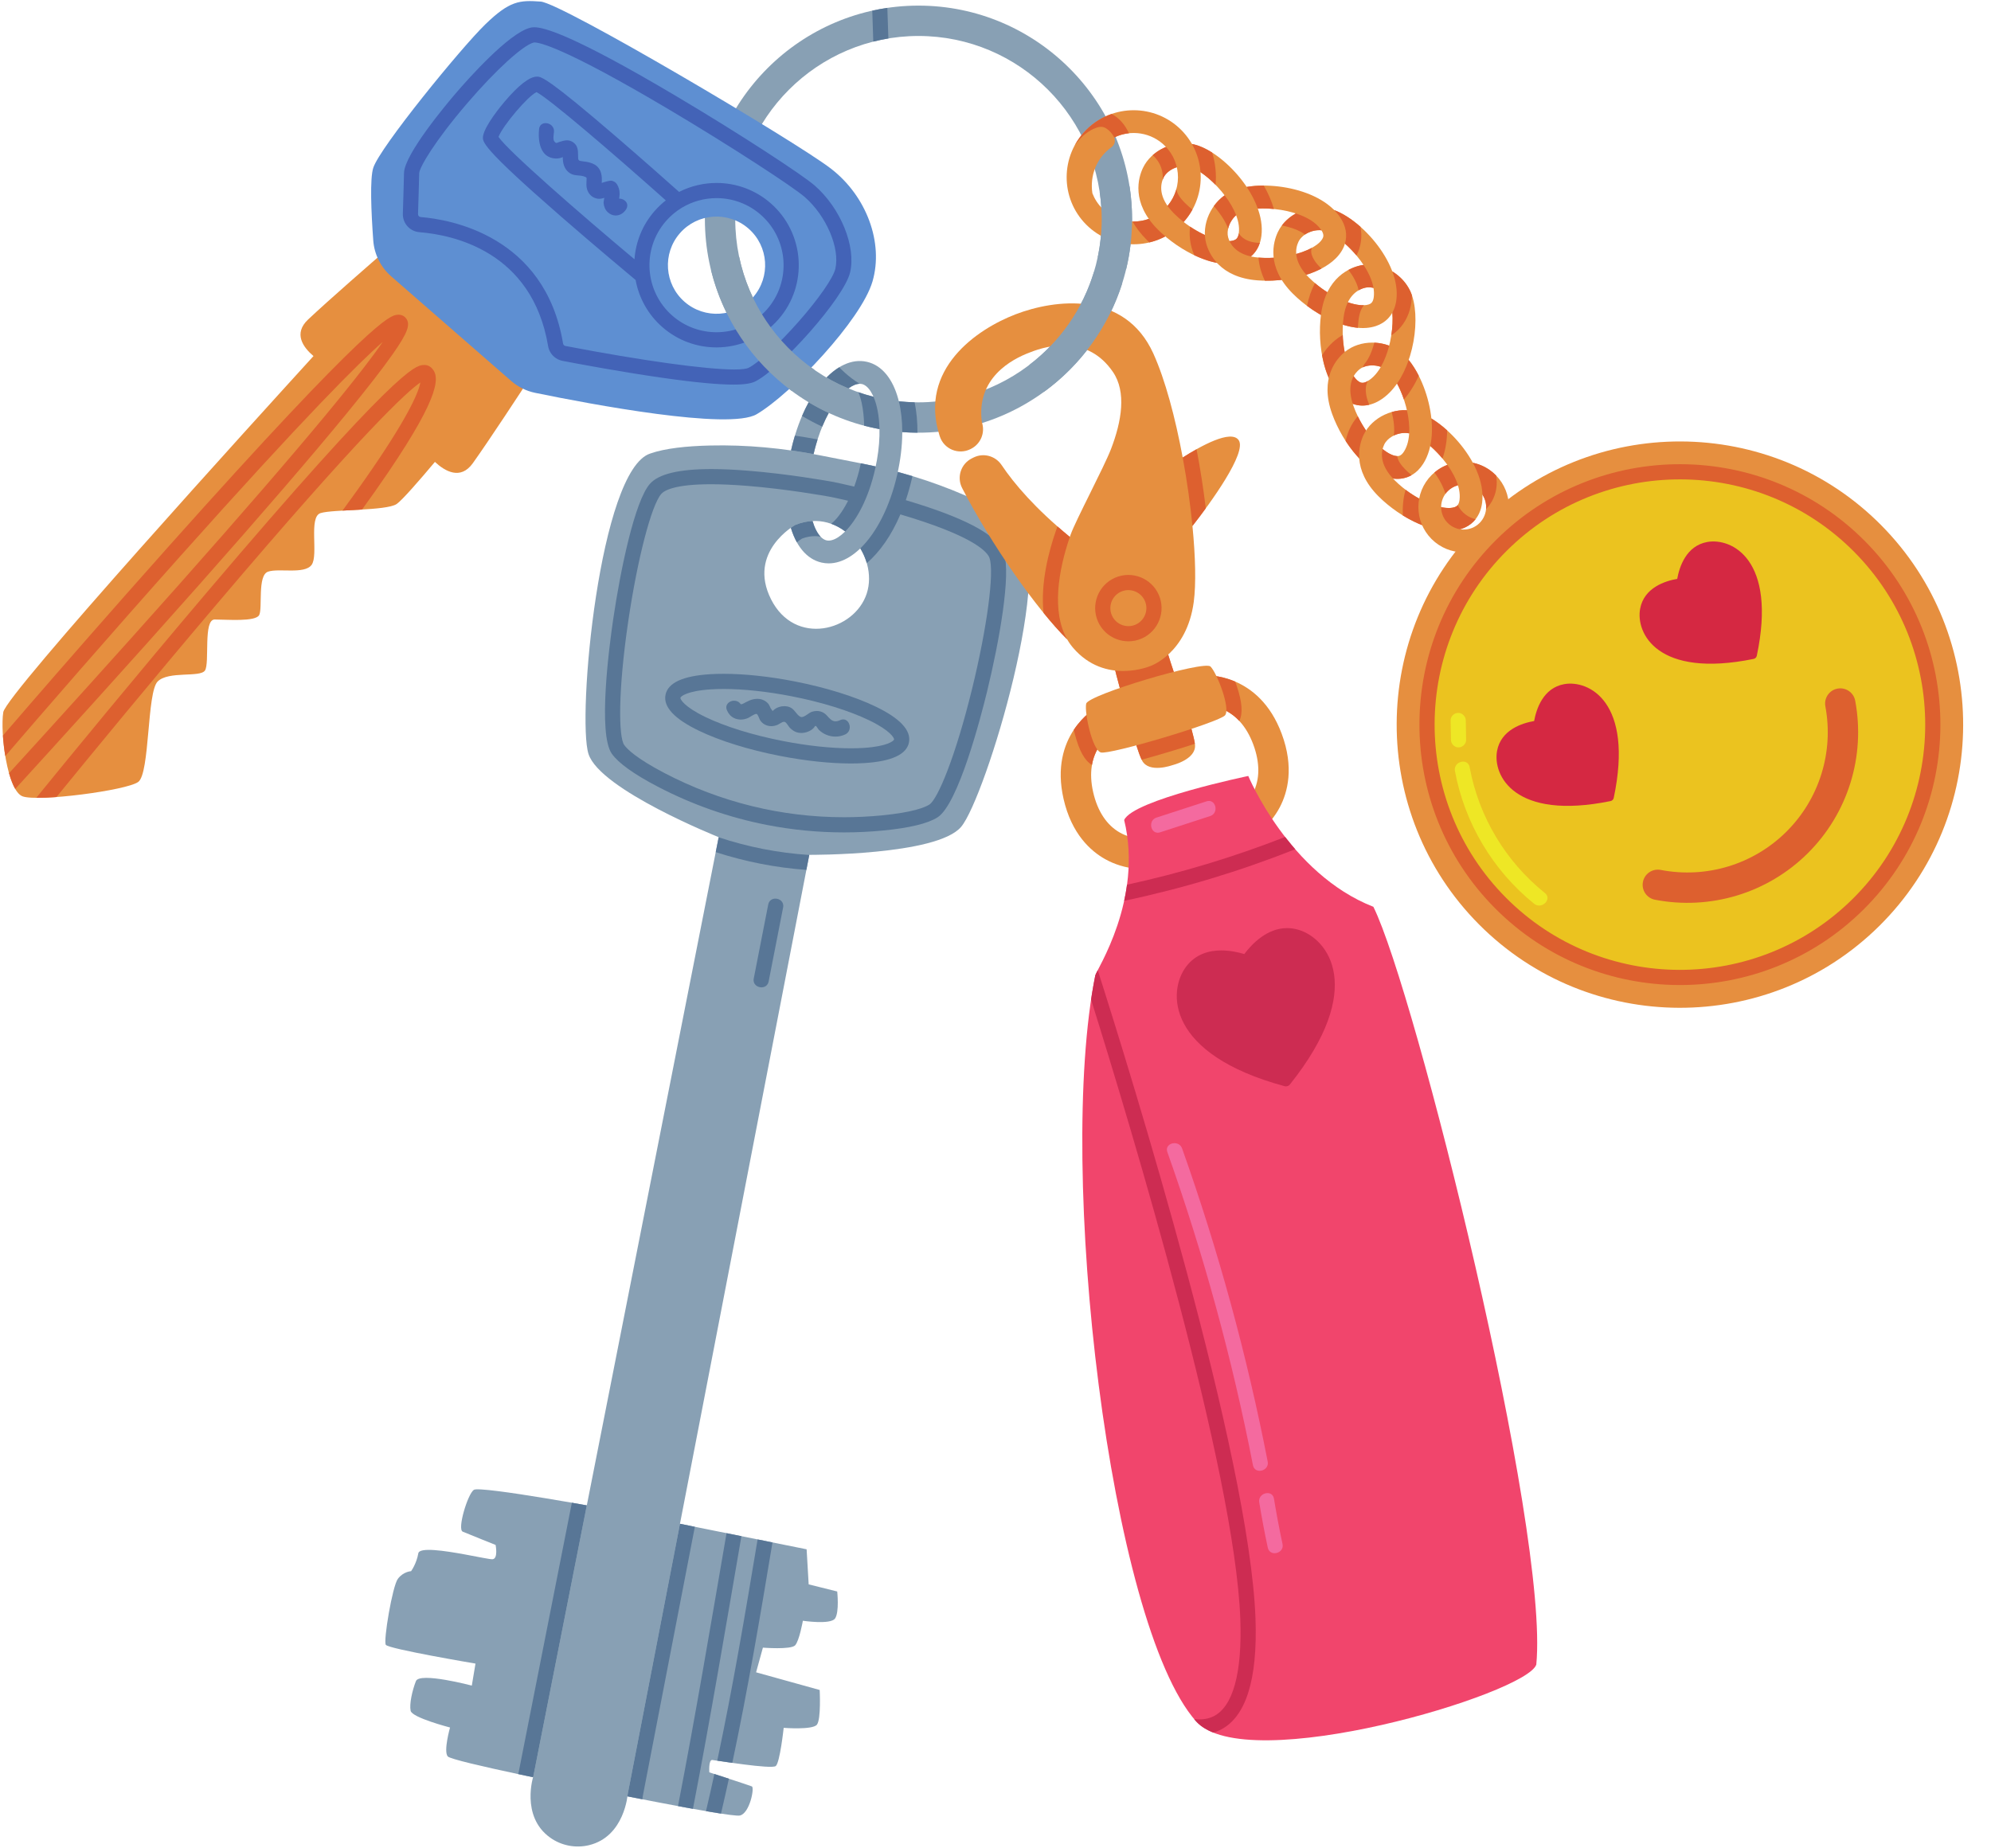
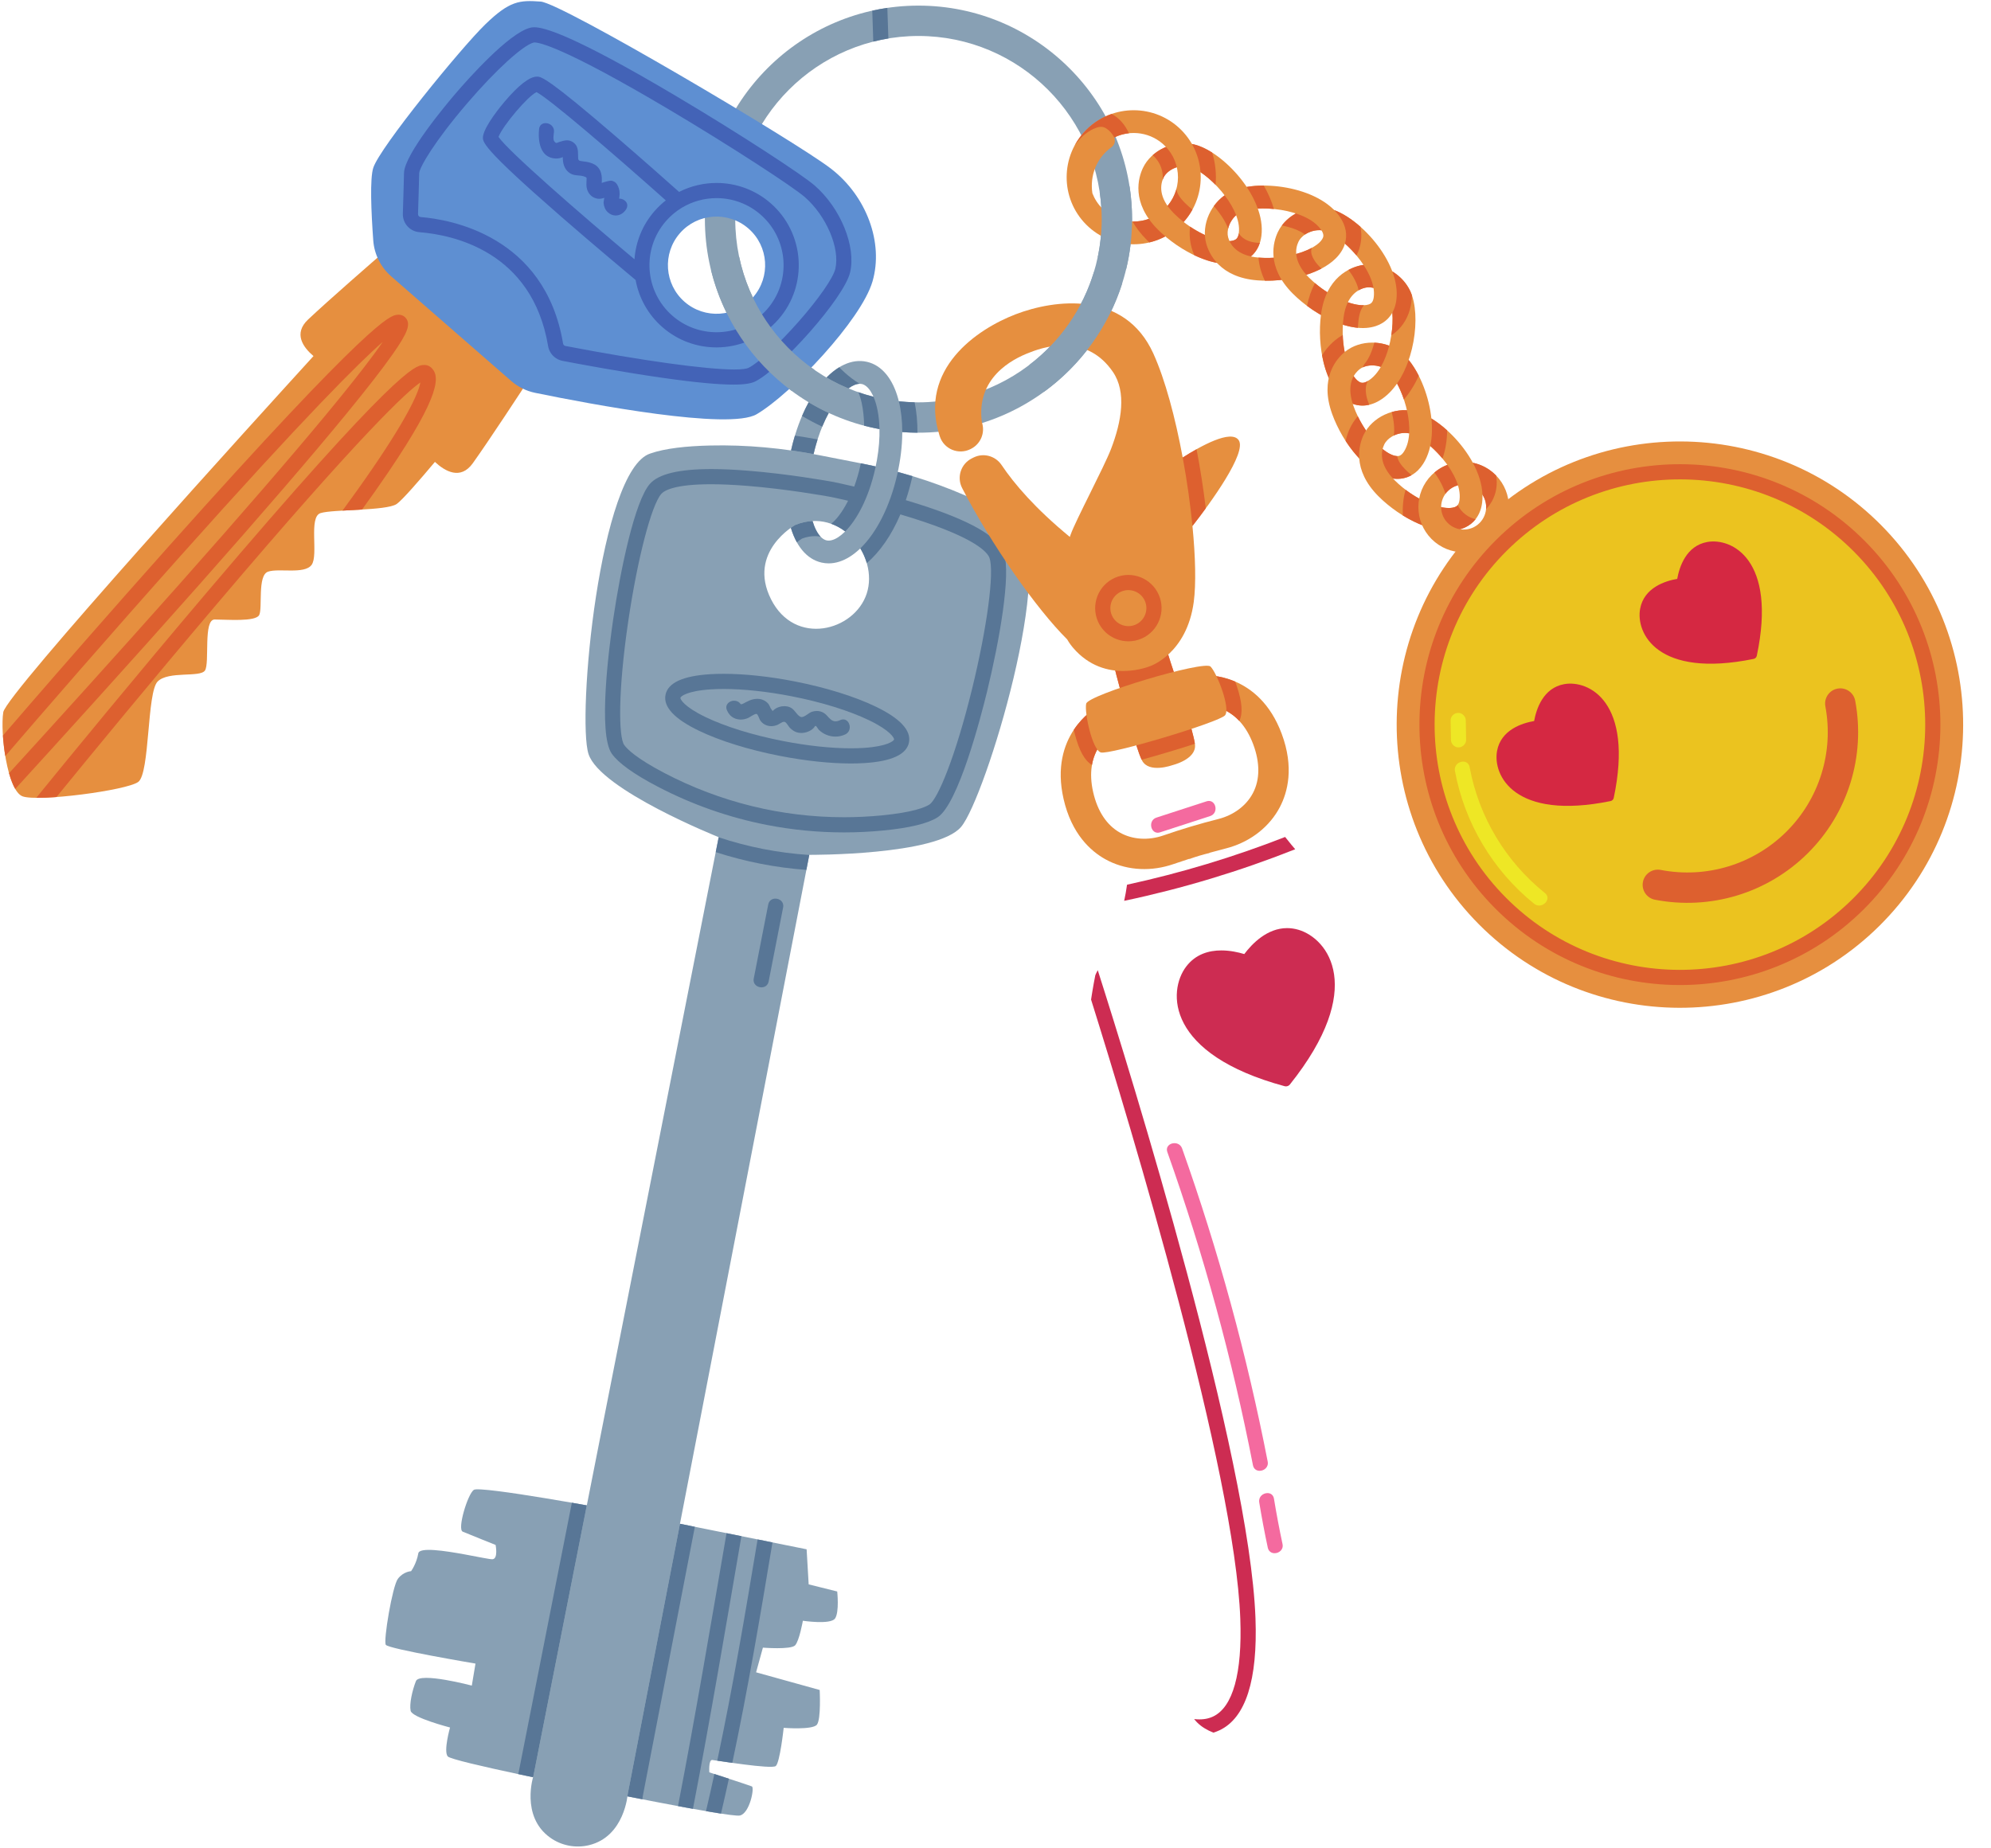
<svg xmlns="http://www.w3.org/2000/svg" height="2357.4" preserveAspectRatio="xMidYMid meet" version="1.0" viewBox="246.8 321.8 2538.7 2357.4" width="2538.7" zoomAndPan="magnify">
  <g>
    <g>
      <path d="M 1362.641 920.16 C 1348.711 981.941 1317.199 1014.719 1300.762 1010.988 C 1284.309 1007.281 1269.91 964.18 1283.84 902.398 C 1297.059 843.781 1326.09 811.289 1343.078 811.289 C 1344 811.289 1344.879 811.379 1345.719 811.57 C 1362.172 815.281 1376.57 858.391 1362.641 920.16 M 1352.102 783.238 C 1313.488 774.539 1271.969 823.02 1255.512 896.012 C 1239.059 969.012 1255.77 1030.609 1294.379 1039.32 C 1297.379 1040 1300.398 1040.328 1303.43 1040.328 C 1339.301 1040.328 1375.789 993.859 1390.961 926.551 C 1407.422 853.559 1390.711 791.949 1352.102 783.238" fill="#88a0b4" />
    </g>
    <g>
      <path d="M 1295.23 865.941 C 1297.852 859.578 1300.648 853.762 1303.551 848.461 C 1300.648 853.75 1297.852 859.59 1295.23 865.941 M 1328.641 817.191 L 1328.641 817.191 M 1328.828 817.051 L 1328.828 817.051" fill="#6e7274" />
    </g>
    <g>
      <path d="M 1295.23 865.941 C 1286.391 861.82 1277.801 857.281 1269.469 852.34 C 1272.102 846.172 1274.93 840.328 1277.93 834.852 C 1286.199 839.828 1294.738 844.371 1303.551 848.461 C 1300.648 853.762 1297.852 859.578 1295.23 865.941 M 1328.621 817.199 C 1318.969 813.191 1309.629 808.551 1300.68 803.34 C 1305.898 798.02 1311.34 793.609 1316.891 790.23 C 1316.891 790.23 1328.191 802.422 1342.988 811.289 C 1338.852 811.32 1333.988 813.27 1328.828 817.051 C 1328.77 817.102 1328.699 817.141 1328.641 817.191 C 1328.629 817.191 1328.629 817.199 1328.621 817.199" fill="#587696" />
    </g>
    <g>
      <path d="M 1293.078 1006.211 L 1293.07 1006.211 C 1289.059 1001.988 1285.488 995.23 1282.859 986.309 C 1285.488 995.23 1289.059 1001.988 1293.078 1006.211 M 1285.211 896.66 C 1285.211 896.648 1285.211 896.641 1285.211 896.629 C 1285.211 896.641 1285.211 896.648 1285.211 896.66 M 1285.281 896.359 C 1285.289 896.328 1285.301 896.301 1285.301 896.27 C 1285.301 896.301 1285.289 896.328 1285.281 896.359 M 1285.352 896.078 C 1285.371 896.02 1285.379 895.969 1285.391 895.91 C 1285.379 895.969 1285.371 896.02 1285.352 896.078 M 1285.422 895.82 C 1285.441 895.73 1285.461 895.648 1285.48 895.559 C 1285.461 895.648 1285.441 895.73 1285.422 895.82 M 1255.578 895.719 C 1255.578 895.719 1255.578 895.711 1255.578 895.711 C 1255.578 895.711 1255.578 895.719 1255.578 895.719 M 1285.5 895.5 C 1285.52 895.398 1285.551 895.301 1285.578 895.199 C 1285.551 895.301 1285.52 895.398 1285.5 895.5 M 1285.578 895.199 C 1286.73 890.711 1287.98 886.379 1289.301 882.23 C 1287.98 886.379 1286.73 890.711 1285.578 895.199" fill="#6e7274" />
    </g>
    <g>
      <path d="M 1262.871 1013.441 C 1259.828 1007.961 1257.262 1001.77 1255.211 994.961 C 1258.602 992.539 1260.828 991.309 1260.828 991.309 C 1268.371 988.262 1275.762 986.66 1282.859 986.309 C 1285.488 995.23 1289.059 1001.988 1293.07 1006.211 C 1290.719 1005.801 1288.34 1005.59 1285.949 1005.59 C 1280.52 1005.59 1274.961 1006.648 1269.379 1008.75 C 1268.18 1009.512 1265.781 1011.09 1262.871 1013.441 M 1284.172 900.961 C 1274.629 899.191 1265.059 897.621 1255.461 896.262 C 1255.48 896.18 1255.5 896.102 1255.512 896.012 C 1255.539 895.922 1255.559 895.82 1255.578 895.719 C 1255.578 895.719 1255.578 895.711 1255.578 895.711 C 1257.012 889.422 1258.621 883.32 1260.398 877.422 C 1270.02 878.82 1279.66 880.422 1289.301 882.23 C 1287.98 886.379 1286.73 890.711 1285.578 895.199 C 1285.551 895.301 1285.52 895.398 1285.5 895.5 C 1285.488 895.52 1285.488 895.539 1285.48 895.559 C 1285.461 895.648 1285.441 895.73 1285.422 895.82 C 1285.41 895.852 1285.398 895.879 1285.391 895.91 C 1285.379 895.969 1285.371 896.02 1285.352 896.078 C 1285.34 896.141 1285.32 896.211 1285.301 896.27 C 1285.301 896.301 1285.289 896.328 1285.281 896.359 C 1285.262 896.449 1285.238 896.539 1285.211 896.629 C 1285.211 896.641 1285.211 896.648 1285.211 896.66 C 1284.852 898.078 1284.512 899.512 1284.172 900.961" fill="#587696" />
    </g>
    <g>
      <path d="M 1417.941 834.941 C 1289.109 834.941 1184.301 730.141 1184.301 601.309 C 1184.301 472.48 1289.109 367.68 1417.941 367.68 C 1546.762 367.68 1651.57 472.48 1651.57 601.309 C 1651.57 730.141 1546.762 834.941 1417.941 834.941 M 1417.941 328.961 C 1267.762 328.961 1145.59 451.141 1145.59 601.309 C 1145.59 751.48 1267.762 873.66 1417.941 873.66 C 1568.109 873.66 1690.289 751.48 1690.289 601.309 C 1690.289 451.141 1568.109 328.961 1417.941 328.961" fill="#88a0b4" />
    </g>
    <g>
      <path d="M 1360.32 374.859 C 1366.641 373.262 1373.039 371.91 1379.551 370.828 C 1373.051 371.91 1366.629 373.262 1360.32 374.859" fill="#6e7274" />
    </g>
    <g>
      <path d="M 1360.32 374.859 C 1359.879 361.699 1359.441 348.539 1359.012 335.379 C 1365.34 333.98 1371.762 332.801 1378.25 331.84 C 1378.68 344.84 1379.109 357.828 1379.551 370.828 C 1373.039 371.91 1366.641 373.262 1360.32 374.859" fill="#587696" />
    </g>
    <g>
      <path d="M 1031.852 2248.719 C 1025.801 2247 858.789 2216.41 850.926 2221.961 C 843.062 2227.52 829.613 2272.219 836.793 2275.262 C 843.973 2278.301 878.734 2292.199 878.734 2292.199 C 878.734 2292.199 882.281 2309.801 874.812 2310.441 C 871.91 2310.691 857.336 2307.59 840.457 2304.48 C 813.875 2299.59 781.586 2294.711 780.176 2302.91 C 777.871 2316.34 770.945 2325.68 770.945 2325.68 C 770.945 2325.68 761.016 2326.129 754.086 2335.469 C 747.16 2344.809 735.445 2414.379 738.738 2419.59 C 742.035 2424.801 853.098 2443.531 853.098 2443.531 L 848.391 2471.602 C 848.391 2471.602 781.77 2453.93 777.105 2465.93 C 772.441 2477.93 768.617 2494.941 770.391 2503.73 C 772.164 2512.531 820.641 2525.051 820.641 2525.051 C 820.641 2525.051 812.051 2555.281 817.707 2561.922 C 823.363 2568.551 991.406 2601.699 991.406 2601.699 C 991.406 2601.699 1177.59 2640.012 1190.18 2637.301 C 1202.762 2634.59 1209.09 2601.699 1205.5 2600.18 C 1201.91 2598.648 1151.262 2582.262 1151.262 2582.262 C 1151.262 2582.262 1150.078 2566.09 1154.988 2566.48 C 1159.91 2566.871 1230.699 2578.68 1236.012 2574.16 C 1241.32 2569.629 1246.07 2525.48 1246.07 2525.48 C 1246.07 2525.48 1282.941 2528.422 1288.441 2521.43 C 1293.941 2514.449 1291.961 2477.191 1291.961 2477.191 L 1210.879 2454.66 L 1219.57 2423.199 C 1219.57 2423.199 1255.211 2426.031 1260.621 2420.281 C 1266.02 2414.52 1270.531 2388.91 1270.531 2388.91 C 1270.531 2388.91 1305.98 2394.199 1311.578 2385.988 C 1317.18 2377.781 1314.32 2351.57 1314.32 2351.57 L 1277.93 2342.5 L 1275.309 2297.762 L 1031.852 2248.719" fill="#88a0b4" />
    </g>
    <g>
      <path d="M 1132.789 2269.059 L 1113.82 2265.23 L 1132.789 2269.059" fill="#6e7274" />
    </g>
    <g>
      <path d="M 1065.879 2616.609 C 1059.352 2615.328 1052.969 2614.07 1046.871 2612.871 C 1047.121 2611.031 1047.191 2609.98 1047.191 2609.98 L 1113.82 2265.23 L 1132.789 2269.059 L 1066.379 2612.711 C 1066.281 2613.629 1066.129 2614.949 1065.879 2616.609 M 926.441 2588.469 C 920.234 2587.172 913.867 2585.828 907.48 2584.469 C 907.762 2583.379 908.008 2582.488 908.203 2581.82 L 975.973 2238.371 C 982.688 2239.551 989.102 2240.68 995.035 2241.75 L 927.012 2586.512 C 927.012 2586.512 926.785 2587.199 926.441 2588.469" fill="#587696" />
    </g>
    <g>
      <path d="M 1351.969 1078.762 C 1336.379 1126.719 1260.34 1146.691 1229.891 1086.02 C 1199.449 1025.34 1260.828 991.309 1260.828 991.309 C 1318.898 967.82 1367.551 1030.801 1351.969 1078.762 M 1543.629 991.559 C 1528.672 978.309 1504.301 965.301 1476.809 953.391 C 1434.129 934.91 1389.43 921.48 1343.781 912.57 L 1290.828 902.23 C 1245.18 893.309 1198.719 888.93 1152.219 890 C 1122.27 890.691 1094.789 893.578 1075.949 900.219 C 1011.219 921.051 982.312 1237.84 997.23 1283.551 C 1012.148 1329.27 1163.191 1389.512 1163.191 1389.512 L 927.012 2586.512 C 927.012 2586.512 910.117 2638.141 948.301 2665.5 C 962.539 2675.699 980.715 2679.25 997.742 2675.148 C 1043.41 2664.18 1047.191 2609.98 1047.191 2609.98 L 1278.711 1412.07 C 1278.711 1412.07 1441.32 1413.078 1472.34 1376.34 C 1503.359 1339.602 1595.77 1035.199 1543.629 991.559" fill="#88a0b4" />
    </g>
    <g>
      <path d="M 1275 1431.262 L 1277.391 1418.871 L 1275 1431.262 M 1159.43 1408.602 L 1161.012 1400.602 L 1159.43 1408.602" fill="#6e7274" />
    </g>
    <g>
      <path d="M 1275 1431.262 C 1235.66 1428.398 1197 1420.789 1159.43 1408.602 L 1161.012 1400.602 L 1163.172 1389.66 C 1200.52 1402.109 1239.398 1409.672 1278.672 1412.238 L 1277.391 1418.871 L 1275 1431.262" fill="#587696" />
    </g>
    <g>
      <path d="M 1352.02 1039.949 C 1350.121 1033.422 1347.328 1027.102 1343.781 1021.219 L 1343.789 1021.219 C 1347.34 1027.09 1350.121 1033.422 1352.02 1039.949" fill="#6e7274" />
    </g>
    <g>
      <path d="M 1324.48 999.602 C 1319.039 995.469 1313.02 992.129 1306.559 989.82 C 1313.031 992.121 1319.039 995.461 1324.488 999.59 L 1324.48 999.602" fill="#6e7274" />
    </g>
    <g>
      <path d="M 1324.48 999.602 L 1324.488 999.59 C 1324.488 999.59 1324.488 999.59 1324.48 999.602" fill="#587696" />
    </g>
    <g>
      <path d="M 1322.988 1383.441 C 1289.91 1383.441 1257.039 1380.25 1224.781 1373.949 C 1176.41 1364.512 1129.398 1348.07 1085.109 1324.898 C 1054.988 1309.141 1035.422 1295.102 1026.949 1283.16 C 1008.828 1257.602 1023.738 1145.012 1028.75 1111.109 C 1038.461 1045.289 1056.5 960.73 1075.379 939.031 C 1086.422 926.34 1112.238 920.051 1153.84 920.051 C 1167.75 920.051 1183.41 920.762 1200.879 922.16 C 1251.672 926.219 1300.738 934.91 1310.059 936.609 L 1310.301 936.66 C 1313.84 937.391 1323.148 939.371 1336 942.391 C 1338.891 934.52 1341.551 925.699 1343.75 915.91 C 1344 914.828 1344.23 913.762 1344.449 912.699 C 1350.789 913.941 1357.102 915.27 1363.391 916.691 C 1363.148 917.84 1362.898 919 1362.641 920.16 C 1354.051 958.25 1338.789 985.309 1324.488 999.59 C 1319.039 995.461 1313.031 992.121 1306.559 989.82 C 1312.09 985.691 1320.352 975.988 1328.199 960.441 C 1317.48 957.961 1309.711 956.309 1306.469 955.629 C 1297.02 953.91 1249 945.43 1199.34 941.449 C 1181.191 940 1166.012 939.391 1153.32 939.391 C 1106.762 939.391 1093.641 947.531 1089.98 951.73 C 1077.32 966.289 1059.621 1034.512 1047.898 1113.941 C 1034.781 1202.801 1035.449 1261.68 1042.738 1271.961 C 1046.512 1277.262 1058.18 1288.961 1094.078 1307.75 C 1165.141 1344.922 1243.441 1364.09 1323.012 1364.09 C 1338.891 1364.09 1354.84 1363.32 1370.781 1361.781 C 1411.109 1357.891 1426.328 1351.441 1431.809 1347.941 C 1442.441 1341.16 1465.211 1286.859 1486.488 1199.602 C 1505.512 1121.59 1514.781 1051.719 1508.52 1033.469 C 1506.219 1026.762 1492.121 1008.391 1411.07 982.801 C 1405.648 981.09 1400.23 979.441 1394.871 977.859 C 1383.551 1004.441 1368.762 1025.75 1352.02 1039.949 C 1350.121 1033.422 1347.34 1027.09 1343.789 1021.219 C 1364.18 1001.559 1381.621 968.012 1390.961 926.551 C 1391.18 925.59 1391.391 924.641 1391.59 923.691 C 1397.84 925.379 1404.051 927.16 1410.238 929.039 C 1410.109 929.629 1409.98 930.219 1409.852 930.809 C 1407.57 940.898 1404.859 950.551 1401.77 959.719 C 1406.781 961.199 1411.84 962.738 1416.898 964.34 C 1483.602 985.398 1519.559 1005.961 1526.84 1027.199 C 1536.16 1054.398 1521.059 1139.539 1505.301 1204.18 C 1497.18 1237.469 1468.641 1347.391 1442.23 1364.25 C 1429.891 1372.129 1406.48 1377.781 1372.641 1381.051 C 1356.07 1382.648 1339.512 1383.441 1322.988 1383.441" fill="#587696" />
    </g>
    <g>
      <path d="M 1166.129 2634.859 C 1160.441 2633.988 1153.988 2632.93 1146.988 2631.719 C 1150.691 2615.961 1154.262 2600.172 1157.699 2584.352 C 1162.43 2585.879 1169.211 2588.09 1176.199 2590.371 C 1172.949 2605.23 1169.602 2620.059 1166.129 2634.859" fill="#587696" />
    </g>
    <g>
      <path d="M 1130.352 2628.789 C 1129.852 2628.699 1129.352 2628.609 1128.852 2628.52 C 1129.352 2628.609 1129.852 2628.699 1130.352 2628.789 C 1130.34 2628.801 1130.352 2628.781 1130.352 2628.789 M 1192.18 2281.02 L 1173.199 2277.199 C 1173.199 2277.191 1173.199 2277.199 1173.199 2277.199 L 1192.18 2281.02" fill="#6e7274" />
    </g>
    <g>
      <path d="M 1130.352 2628.789 C 1129.852 2628.699 1129.352 2628.609 1128.852 2628.52 C 1123.16 2627.488 1117.281 2626.41 1111.301 2625.289 C 1133.719 2509.609 1153.18 2393.309 1173.199 2277.199 L 1192.18 2281.02 C 1172.18 2397.031 1152.738 2513.211 1130.352 2628.789" fill="#587696" />
    </g>
    <g>
      <path d="M 1176.879 2569.629 C 1170.73 2568.75 1165.301 2567.93 1161.359 2567.352 C 1161.359 2567.352 1161.359 2567.359 1161.359 2567.352 C 1165.301 2567.93 1170.73 2568.75 1176.879 2569.629 M 1231.781 2289 L 1212.801 2285.172 L 1231.781 2289 C 1231.781 2289 1231.781 2288.988 1231.781 2289" fill="#6e7274" />
    </g>
    <g>
      <path d="M 1180.551 2570.148 C 1179.301 2569.98 1178.078 2569.801 1176.879 2569.629 C 1170.73 2568.75 1165.301 2567.93 1161.359 2567.352 C 1181.211 2473.84 1197.148 2379.48 1212.801 2285.172 L 1231.781 2289 C 1216.18 2382.961 1200.309 2476.98 1180.551 2570.148" fill="#587696" />
    </g>
    <g>
      <path d="M 1217.738 1581.051 C 1212.211 1581.051 1206.52 1576.828 1207.898 1569.809 C 1214.051 1538.352 1220.199 1506.891 1226.352 1475.422 C 1227.371 1470.211 1231.391 1467.898 1235.5 1467.898 C 1241.039 1467.898 1246.719 1472.109 1245.352 1479.129 C 1239.199 1510.602 1233.051 1542.059 1226.898 1573.52 C 1225.879 1578.73 1221.852 1581.051 1217.738 1581.051" fill="#587696" />
    </g>
    <g>
      <path d="M 1331.789 1295.531 C 1305.172 1295.531 1273.73 1292.199 1241.32 1285.871 C 1201.602 1278.121 1164.949 1266.738 1138.109 1253.828 C 1106.762 1238.762 1092.379 1223.352 1095.371 1208.031 C 1098.359 1192.711 1117.48 1183.84 1152.199 1181.68 C 1157.66 1181.34 1163.41 1181.172 1169.41 1181.172 C 1196.031 1181.172 1227.469 1184.488 1259.879 1190.82 C 1299.59 1198.578 1336.238 1209.961 1363.09 1222.859 C 1394.441 1237.93 1408.82 1253.34 1405.828 1268.66 C 1402.84 1283.98 1383.711 1292.852 1349 1295.02 C 1343.531 1295.359 1337.781 1295.531 1331.789 1295.531 M 1169.512 1200.52 C 1163.891 1200.52 1158.512 1200.68 1153.41 1201 C 1122.66 1202.922 1114.691 1210.07 1114.371 1211.738 C 1114.039 1213.41 1118.73 1223.039 1146.488 1236.391 C 1171.891 1248.602 1206.891 1259.422 1245.031 1266.871 C 1276.25 1272.969 1306.359 1276.18 1331.691 1276.18 C 1337.301 1276.18 1342.691 1276.02 1347.789 1275.699 C 1378.531 1273.781 1386.5 1266.621 1386.828 1264.949 C 1387.148 1263.281 1382.461 1253.648 1354.699 1240.309 C 1329.301 1228.102 1294.309 1217.27 1256.172 1209.82 C 1224.949 1203.73 1194.84 1200.52 1169.512 1200.52" fill="#587696" />
    </g>
    <g>
      <path d="M 1312.051 1261.262 C 1308.121 1261.262 1304.191 1260.48 1300.441 1258.93 C 1296.852 1257.441 1293.551 1255.281 1290.801 1252.512 C 1289.738 1251.441 1288.109 1248.039 1286.988 1247.699 C 1286.84 1247.648 1286.711 1247.629 1286.602 1247.629 C 1285.77 1247.629 1285.68 1248.781 1284.27 1250.262 C 1280.449 1254.281 1274.238 1256.621 1268.43 1256.621 C 1266.281 1256.621 1264.18 1256.301 1262.281 1255.621 C 1259.078 1254.48 1256.43 1252.52 1254.039 1250.141 C 1252.359 1248.48 1249.738 1243.379 1247.52 1242.539 C 1247.199 1242.422 1246.859 1242.371 1246.512 1242.371 C 1243.891 1242.371 1240.488 1245.359 1237.969 1246.371 C 1235.441 1247.371 1232.82 1247.941 1230.199 1247.941 C 1228.391 1247.941 1226.57 1247.672 1224.781 1247.078 C 1221.199 1245.91 1218.461 1243.859 1216.238 1240.781 C 1215.121 1239.211 1213.379 1232.91 1211.57 1232.379 C 1211.43 1232.34 1211.281 1232.32 1211.109 1232.32 C 1208.512 1232.32 1202.512 1236.789 1200.602 1237.57 C 1197.621 1238.781 1194.59 1239.539 1191.41 1239.539 C 1190.82 1239.539 1190.219 1239.52 1189.621 1239.461 C 1182.02 1238.77 1176.82 1234.629 1173.789 1227.789 C 1170.602 1220.59 1176.691 1215.449 1182.879 1215.449 C 1186.078 1215.449 1189.309 1216.82 1191.301 1219.988 C 1191.531 1219.871 1191.941 1219.809 1192.531 1219.809 C 1192.68 1219.809 1192.84 1219.809 1193.012 1219.82 C 1194.691 1219.102 1196.309 1218.281 1197.891 1217.359 C 1201.051 1215.77 1203.949 1214.34 1207.449 1213.629 C 1209.129 1213.281 1210.801 1213.102 1212.43 1213.102 C 1217.551 1213.102 1222.32 1214.879 1226.059 1218.941 C 1228.262 1221.34 1228.84 1224.859 1230.871 1227.129 C 1231.738 1228.102 1231.781 1228.629 1231.949 1228.629 C 1232.141 1228.629 1232.5 1227.941 1234.449 1226.43 C 1237.801 1223.828 1242.352 1222.449 1246.789 1222.449 C 1249.371 1222.449 1251.91 1222.922 1254.148 1223.891 C 1260.078 1226.461 1262.02 1232.93 1267.031 1235.82 C 1267.648 1236.172 1268.301 1236.328 1268.98 1236.328 C 1273 1236.328 1277.98 1230.891 1282.121 1229.57 C 1284.18 1228.91 1286.238 1228.578 1288.25 1228.578 C 1293.109 1228.578 1297.691 1230.512 1301.16 1234.398 C 1304.891 1238.59 1307.789 1241.762 1312.199 1241.762 C 1313.891 1241.762 1315.801 1241.301 1318.059 1240.25 C 1319.449 1239.609 1320.77 1239.32 1321.988 1239.32 C 1330.66 1239.32 1334.262 1253.98 1324.441 1258.531 C 1320.488 1260.359 1316.281 1261.262 1312.051 1261.262" fill="#587696" />
    </g>
    <g>
      <path d="M 1413.031 834.891 C 1406.25 834.75 1399.551 834.32 1392.91 833.609 C 1399.539 834.32 1406.25 834.75 1413.031 834.891" fill="#6e7274" />
    </g>
    <g>
      <path d="M 1416.648 873.66 C 1410.141 873.629 1403.672 873.371 1397.27 872.879 C 1397.281 858.539 1395.789 845.301 1392.91 833.609 C 1399.551 834.32 1406.25 834.75 1413.031 834.891 C 1415.469 846.781 1416.711 859.789 1416.648 873.66" fill="#587696" />
    </g>
    <g>
      <path d="M 1360.59 827.828 C 1354.02 826.16 1347.57 824.219 1341.23 822.012 C 1347.559 824.219 1354.02 826.16 1360.59 827.82 C 1360.59 827.828 1360.59 827.82 1360.59 827.828" fill="#6e7274" />
    </g>
    <g>
      <path d="M 1368.219 869.109 C 1361.609 867.891 1355.078 866.422 1348.648 864.73 C 1348.648 864.73 1348.68 838.602 1341.23 822.012 C 1347.57 824.219 1354.02 826.16 1360.59 827.828 C 1364.922 837.762 1367.859 851.84 1368.219 869.109" fill="#587696" />
    </g>
    <g>
      <path d="M 740.234 639.93 L 924.59 800.711 C 911.57 820.691 870.703 883.16 849.656 912.602 C 834.012 934.48 814.184 922.891 801.367 910.91 C 781.469 934.59 759.273 960.141 752.457 964.68 C 739.227 973.48 670.914 971.238 655.449 976.238 C 639.984 981.25 653.176 1029.738 644.148 1042.211 C 635.125 1054.68 601.938 1046.09 588.441 1050.961 C 574.945 1055.828 581.699 1096.859 577.387 1106.039 C 573.074 1115.23 535.309 1111.879 520.492 1111.91 C 505.676 1111.93 514.422 1167.641 508.145 1176.961 C 501.863 1186.281 461.73 1177.172 447.852 1190.961 C 433.977 1204.75 438.078 1308.191 423.02 1319.102 C 407.961 1330 295.355 1344.609 275.676 1337.488 C 255.992 1330.371 246.828 1256.059 250.98 1230.09 C 254.703 1206.82 579.223 849.77 646.527 775.93 C 633.344 764.781 620.641 747.27 639.574 729.379 C 665.875 704.531 722.211 655.551 740.234 639.93" fill="#e68f3f" />
    </g>
    <g>
      <path d="M 258.316 1307.941 C 260.527 1315.801 263.168 1322.762 266.211 1328 C 318.637 1270.602 410.777 1169.191 501.027 1067.289 C 581.188 976.781 644.211 903.578 688.352 849.719 C 714.66 817.609 734.516 792.051 747.359 773.738 C 766.719 746.148 770.684 735.352 764.336 727.52 C 761.637 724.191 757.449 722.66 752.852 723.32 C 744.211 724.559 721.254 727.871 461.227 1019.379 C 387.609 1101.91 319.988 1179.59 286.227 1218.551 C 271.906 1235.09 260.152 1248.691 250.508 1259.891 C 251.066 1268.281 252.09 1277.289 253.551 1286.09 C 298.27 1233.941 385.672 1133.141 476.879 1030.922 C 636.387 852.141 705.211 783.73 734.852 757.82 C 723.422 774.531 701.957 803.031 661.773 851.531 C 616.566 906.09 554.094 978.328 476.094 1066.23 C 392.918 1159.969 309.449 1251.91 258.316 1307.941 Z M 522.621 1092.988 C 440.395 1189.969 362.344 1284.852 318.781 1338.352 C 309.18 1339.059 300.332 1339.43 293.016 1339.359 C 334.918 1287.73 421.699 1182.059 508.602 1079.602 C 752.777 791.691 775.969 788.648 785.871 787.352 C 789.797 786.84 793.461 787.871 796.195 790.25 C 808.07 800.609 809.703 824.012 741.797 924.23 C 730.613 940.738 719.07 957.031 708.457 971.672 C 700.008 972.18 691.375 972.578 683.496 973.039 C 695.191 957.141 708.734 938.301 721.969 918.961 C 770.652 847.801 780.992 819.898 782.828 809.578 C 765.922 821.109 709.484 872.629 522.621 1092.988" fill="#dd602f" />
    </g>
    <g>
      <path d="M 1113.711 619.262 C 1136.211 593.461 1175.371 590.789 1201.172 613.289 C 1226.98 635.789 1229.648 674.949 1207.148 700.762 C 1184.648 726.559 1145.488 729.23 1119.68 706.73 C 1093.879 684.23 1091.199 645.07 1113.711 619.262 M 898.527 807.621 C 907.301 815.27 917.898 820.512 929.301 822.852 C 1000.07 837.371 1176.559 870.719 1211.621 850.09 C 1255.699 824.16 1344.93 730.051 1359.32 680.738 C 1373.711 631.43 1351.801 571.801 1306.109 536.711 C 1260.41 501.629 963.121 325.809 936.242 323.82 C 909.363 321.84 896.684 322.711 865.633 352.84 C 834.578 382.98 731.164 509.762 722.758 535.809 C 718.281 549.672 720.074 591.941 722.734 628.469 C 724.02 646.16 732.27 662.629 745.645 674.289 L 898.527 807.621" fill="#5e8fd2" />
    </g>
    <g>
      <path d="M 1181.969 812.32 C 1164.41 812.32 1136.422 810.09 1090.43 803.512 C 1038.691 796.102 984.805 786.02 964.039 782.031 C 959.992 781.262 956.324 779.41 953.328 776.801 C 949.363 773.34 946.578 768.551 945.672 763.141 C 925.422 642.211 824.188 621.289 781.605 617.922 C 769.352 616.941 760.066 606.531 760.465 594.219 C 760.926 580.078 761.559 559.621 761.941 542.441 C 762.484 518.359 816.773 453.82 827.648 441.129 C 843.082 423.121 895.555 363.859 922.863 357.199 C 924 356.93 925.523 356.559 927.984 356.559 C 940.418 356.559 976.891 365.988 1109.41 444.629 C 1191.23 493.18 1269.891 544.738 1285.559 558.398 C 1318.602 587.219 1338.469 635.809 1330.789 669.031 C 1323.121 702.211 1241.852 792.289 1209.941 808.219 C 1205.609 810.379 1198.32 812.32 1181.969 812.32 M 964.766 759.941 C 965.031 761.52 966.18 762.73 967.688 763.02 C 1066.109 781.93 1147.27 793.039 1183.23 793.039 C 1192.23 793.039 1198.398 792.352 1201.301 790.898 C 1213.93 784.59 1239.43 761.09 1264.738 732.43 C 1290.289 703.488 1309.25 676.262 1311.93 664.66 C 1318.039 638.25 1300.5 597.121 1272.828 572.988 C 1258.199 560.23 1179.68 508.871 1100.379 461.781 C 964.727 381.23 934.094 375.941 928.406 375.941 C 927.922 375.941 927.617 375.98 927.445 376.012 C 913.684 379.359 878.691 411.32 842.352 453.73 C 800.98 502 781.461 535.461 781.297 542.879 C 780.906 560.141 780.273 580.672 779.812 594.852 C 779.75 596.809 781.211 598.469 783.137 598.621 C 819.895 601.539 941.629 621.789 964.766 759.941 M 1160.359 764.879 C 1135.891 764.879 1111.32 756.391 1091.469 739.078 C 1072.871 722.859 1061.391 701.48 1057.27 678.91 C 1046.27 669.73 1003.93 634.34 962.223 598.02 C 961.379 597.281 960.562 596.57 959.738 595.852 C 860.969 509.711 861.836 502.609 862.688 495.75 C 862.707 495.57 862.734 495.398 862.762 495.238 C 865.258 481.262 886.289 456.02 890.477 451.109 C 908.16 430.359 921.84 419.738 931.145 419.551 C 931.348 419.539 931.555 419.539 931.77 419.539 C 937.145 419.539 946.613 422.238 1032.691 496.359 C 1066.809 525.73 1100.23 555.43 1112.719 566.57 C 1127.621 558.98 1144.031 555.141 1160.5 555.141 C 1184.969 555.141 1209.539 563.629 1229.391 580.941 C 1272.988 618.961 1277.52 685.371 1239.5 728.969 C 1218.789 752.719 1189.641 764.879 1160.359 764.879 M 1160.48 574.488 C 1145.211 574.488 1129.988 578.551 1116.578 586.531 C 1116.441 586.621 1116.301 586.711 1116.148 586.789 C 1108.762 591.262 1101.922 596.922 1095.949 603.781 C 1064.941 639.328 1068.641 693.48 1104.191 724.488 C 1120.379 738.602 1140.422 745.531 1160.371 745.531 C 1184.262 745.531 1208.02 735.609 1224.91 716.238 C 1255.922 680.691 1252.219 626.539 1216.66 595.531 C 1200.48 581.41 1180.441 574.488 1160.48 574.488 M 930.934 439.289 C 919.676 444.449 887.766 482.211 882.469 496.391 C 894.109 513.871 984.66 592.879 1055.82 652.488 C 1057.379 630.531 1065.809 608.879 1081.359 591.051 C 1085.801 585.961 1090.629 581.398 1095.77 577.371 C 1024.828 514.059 946.926 447.59 930.934 439.289 M 1031.891 596.641 C 1028.48 596.641 1024.98 595.379 1021.93 592.629 C 1018.621 589.641 1016.809 585.309 1016.461 580.879 C 1016.328 579.262 1016.922 576.68 1017.352 574.129 C 1015.23 574.801 1013.078 575.34 1010.77 575.34 C 1009.68 575.34 1008.551 575.219 1007.359 574.93 C 1000.488 573.301 995.957 567.621 994.824 560.852 C 994.312 557.781 994.637 554.809 994.691 551.719 C 994.754 548.031 995.293 548.469 992.535 547.23 C 986.688 544.602 979.867 546.621 973.902 542.949 C 967.633 539.078 964.844 532.488 964.52 525.32 C 964.504 525 964.395 523.602 964.344 522.16 C 961.773 523.371 958.855 523.98 956.027 523.98 C 955.621 523.98 955.215 523.969 954.812 523.949 C 935.395 522.73 932.645 501.621 934.145 486.488 C 934.668 481.191 938.441 478.828 942.492 478.828 C 947.926 478.828 953.859 483.07 953.16 490.121 C 952.867 493.078 951.543 499.762 953.711 502.328 C 954.816 503.648 955.523 504.09 956.258 504.09 C 957.184 504.09 958.148 503.391 959.992 502.828 C 963.48 501.77 966.66 500.77 969.816 500.77 C 972.43 500.77 975.027 501.461 977.77 503.379 C 983.523 507.398 983.91 513.559 983.883 520.039 C 983.852 526.762 984.004 526.879 990.777 527.648 C 1000.969 528.82 1010.309 531.789 1013.289 542.789 C 1014.301 546.52 1014.352 551.078 1014.07 555.148 C 1014.699 554.922 1015.328 554.719 1015.949 554.469 C 1018.84 553.5 1021.609 552.809 1024.621 552.309 C 1024.961 552.262 1025.301 552.23 1025.648 552.23 C 1028.641 552.23 1031.859 554.211 1033.359 556.621 C 1035.82 560.59 1036.871 564.32 1036.852 568.988 C 1036.852 571 1036.488 572.969 1036.281 574.969 L 1036.262 575.102 C 1036.301 575.102 1036.352 575.102 1036.398 575.102 C 1043.02 575.102 1049.531 581.219 1045.309 588.461 C 1042.289 593.621 1037.18 596.641 1031.891 596.641" fill="#4363b7" />
    </g>
    <g>
      <path d="M 1739.27 1166.039 L 1733.301 1146.93 L 1664.328 1158.672 L 1670.34 1183.031 C 1675.559 1202.898 1695.379 1277.371 1703.039 1291.82 C 1711.898 1308.52 1741.57 1297.711 1741.57 1297.711 C 1741.57 1297.711 1772.289 1290.461 1770.531 1271.641 C 1769.09 1256.172 1747.07 1189.352 1739.27 1166.039" fill="#e68f3f" />
    </g>
    <g>
      <path d="M 1739.27 1166.039 L 1733.301 1146.93 L 1664.328 1158.672 L 1670.34 1183.031 C 1675.422 1202.391 1694.461 1273.941 1702.488 1290.719 C 1712.07 1288.129 1723.32 1284.922 1736.559 1280.961 C 1749.801 1277 1760.961 1273.512 1770.391 1270.422 C 1768.02 1252.93 1746.879 1188.781 1739.27 1166.039" fill="#dd602f" />
    </g>
    <g>
      <path d="M 1881.051 1257.57 C 1852.012 1179.738 1785.109 1183 1782.27 1183.172 L 1784.68 1221.809 L 1784.461 1221.828 C 1788.691 1221.672 1826.34 1221.68 1844.77 1271.102 C 1853.531 1294.57 1853.422 1316.051 1844.449 1333.199 C 1836.07 1349.238 1820.051 1361.309 1800.488 1366.32 C 1789 1369.262 1775.898 1372.77 1764.988 1376.09 C 1754.051 1379.301 1741.18 1383.559 1729.949 1387.41 C 1710.859 1393.949 1690.852 1392.648 1675.039 1383.84 C 1658.121 1374.422 1646.25 1356.531 1640.68 1332.109 C 1628.969 1280.68 1660.441 1260 1664.059 1257.82 L 1663.871 1257.93 L 1644.68 1224.301 C 1642.211 1225.711 1584.488 1259.711 1602.93 1340.711 C 1613.129 1385.469 1637.52 1407.262 1656.191 1417.66 C 1680.32 1431.102 1709.91 1433.871 1738.07 1425.449 C 1739.559 1425.012 1741.039 1424.531 1742.512 1424.031 C 1750.879 1421.16 1757.859 1418.852 1763.648 1417 L 1763.719 1417.129 C 1763.719 1417.129 1763.43 1417.371 1762.52 1417.801 C 1762.73 1417.699 1765.781 1416.309 1776.078 1413.172 C 1786.41 1410.141 1789.719 1409.629 1789.949 1409.602 C 1788.961 1409.738 1788.578 1409.699 1788.578 1409.699 L 1788.57 1409.551 C 1794.43 1407.922 1801.52 1406.02 1810.102 1403.828 C 1811.602 1403.441 1813.109 1403.02 1814.59 1402.578 C 1842.75 1394.16 1865.969 1375.609 1878.762 1351.129 C 1888.66 1332.191 1897.09 1300.578 1881.051 1257.57" fill="#e68f3f" />
    </g>
    <g>
-       <path d="M 1643.398 1565.75 C 1644.719 1559.199 1704.809 1468.512 1680.211 1367.66 C 1691.34 1342 1838.461 1311.461 1838.461 1311.461 C 1838.461 1311.461 1890.211 1436.172 1997.98 1478.328 C 2051.141 1585.512 2222.449 2272.629 2205.711 2444.781 C 2193.898 2482.059 1835.578 2589.129 1771.699 2516.93 C 1661.738 2392.672 1593.59 1812.879 1643.398 1565.75" fill="#f1456c" />
-     </g>
+       </g>
    <g>
      <path d="M 1773.352 2518.691 C 1773.352 2518.691 1773.352 2518.691 1773.34 2518.691 L 1773.352 2518.691 M 1773.148 2518.488 L 1773.141 2518.48 L 1773.148 2518.488 M 1773.078 2518.422 C 1773.07 2518.41 1773.07 2518.41 1773.07 2518.41 C 1773.07 2518.41 1773.07 2518.41 1773.078 2518.422 M 1772.961 2518.289 C 1772.949 2518.289 1772.941 2518.281 1772.93 2518.27 C 1772.941 2518.281 1772.949 2518.281 1772.961 2518.289 M 1772.879 2518.219 C 1772.871 2518.211 1772.859 2518.199 1772.852 2518.191 C 1772.859 2518.191 1772.871 2518.211 1772.879 2518.219 M 1772.77 2518.102 C 1772.762 2518.09 1772.75 2518.07 1772.738 2518.059 C 1772.738 2518.07 1772.762 2518.09 1772.77 2518.102 M 1772.691 2518.012 C 1772.68 2518 1772.672 2517.988 1772.648 2517.98 C 1772.672 2517.988 1772.68 2518 1772.691 2518.012 M 1772.609 2517.93 C 1772.59 2517.91 1772.57 2517.891 1772.551 2517.859 C 1772.57 2517.891 1772.59 2517.91 1772.609 2517.93 M 1772.5 2517.809 C 1772.488 2517.801 1772.469 2517.781 1772.461 2517.77 C 1772.469 2517.781 1772.488 2517.801 1772.5 2517.809 M 1772.422 2517.73 C 1772.398 2517.711 1772.379 2517.691 1772.371 2517.672 C 1772.391 2517.691 1772.398 2517.699 1772.422 2517.73 M 1772.32 2517.621 C 1772.301 2517.602 1772.281 2517.578 1772.27 2517.559 C 1772.281 2517.578 1772.301 2517.602 1772.32 2517.621 M 1772.23 2517.52 C 1772.211 2517.5 1772.199 2517.488 1772.18 2517.469 C 1772.191 2517.48 1772.211 2517.512 1772.23 2517.52 M 1772.148 2517.43 C 1772.121 2517.41 1772.102 2517.379 1772.07 2517.352 C 1772.102 2517.379 1772.129 2517.41 1772.148 2517.43 M 1772.051 2517.32 C 1772.031 2517.301 1772.012 2517.281 1771.988 2517.262 C 1772.012 2517.281 1772.031 2517.301 1772.051 2517.32 M 1771.961 2517.23 C 1771.941 2517.199 1771.91 2517.172 1771.879 2517.141 C 1771.91 2517.172 1771.941 2517.199 1771.961 2517.23 M 1771.871 2517.121 C 1771.84 2517.102 1771.82 2517.07 1771.801 2517.051 C 1771.82 2517.07 1771.852 2517.102 1771.871 2517.121 M 1771.781 2517.02 C 1771.75 2516.988 1771.719 2516.961 1771.699 2516.93 C 1771.488 2516.691 1771.281 2516.449 1771.059 2516.211 C 1771.281 2516.461 1771.48 2516.691 1771.699 2516.93 C 1771.73 2516.961 1771.75 2516.988 1771.781 2517.02 M 1771.039 2516.191 C 1771.012 2516.148 1770.969 2516.109 1770.941 2516.07 C 1770.969 2516.109 1771.012 2516.148 1771.039 2516.191 M 1770.852 2515.961 C 1770.84 2515.961 1770.84 2515.961 1770.84 2515.949 C 1770.852 2515.961 1770.84 2515.949 1770.852 2515.961 M 1638.02 1596.691 C 1638.211 1595.469 1638.391 1594.25 1638.578 1593.039 C 1638.391 1594.25 1638.211 1595.461 1638.02 1596.691 M 1638.578 1593 C 1638.602 1592.891 1638.621 1592.77 1638.641 1592.648 C 1638.621 1592.77 1638.602 1592.891 1638.578 1593 M 1638.648 1592.551 C 1638.672 1592.469 1638.68 1592.391 1638.691 1592.309 C 1638.68 1592.379 1638.66 1592.48 1638.648 1592.551 M 1638.711 1592.18 C 1638.73 1592.078 1638.738 1591.988 1638.762 1591.891 C 1638.738 1591.988 1638.73 1592.078 1638.711 1592.18 M 1638.781 1591.738 C 1638.789 1591.672 1638.801 1591.609 1638.809 1591.539 C 1638.801 1591.609 1638.789 1591.672 1638.781 1591.738 M 1638.84 1591.379 C 1638.852 1591.301 1638.859 1591.211 1638.879 1591.129 C 1638.859 1591.211 1638.852 1591.301 1638.84 1591.379 M 1638.898 1590.961 C 1638.91 1590.898 1638.922 1590.84 1638.93 1590.781 C 1638.922 1590.828 1638.91 1590.922 1638.898 1590.961 M 1638.969 1590.539 C 1638.98 1590.48 1638.988 1590.422 1639 1590.359 C 1638.988 1590.422 1638.98 1590.469 1638.969 1590.539 M 1639.02 1590.191 C 1639.039 1590.102 1639.051 1590 1639.07 1589.91 C 1639.051 1590 1639.039 1590.102 1639.02 1590.191 M 1639.09 1589.781 C 1639.102 1589.719 1639.109 1589.648 1639.121 1589.59 C 1639.109 1589.648 1639.102 1589.719 1639.09 1589.781 M 1639.141 1589.43 C 1639.16 1589.34 1639.172 1589.25 1639.191 1589.148 C 1639.172 1589.25 1639.16 1589.328 1639.141 1589.43 M 1639.211 1589 C 1639.219 1588.941 1639.23 1588.871 1639.238 1588.809 C 1639.23 1588.871 1639.219 1588.93 1639.211 1589 M 1639.281 1588.621 C 1639.289 1588.531 1639.301 1588.449 1639.309 1588.371 C 1639.301 1588.449 1639.289 1588.531 1639.281 1588.621 M 1639.328 1588.25 C 1639.352 1588.148 1639.371 1588.039 1639.379 1587.941 C 1639.371 1588.051 1639.352 1588.141 1639.328 1588.25 M 1639.398 1587.859 C 1639.41 1587.77 1639.43 1587.68 1639.441 1587.59 C 1639.43 1587.691 1639.41 1587.77 1639.398 1587.859 M 1639.461 1587.5 C 1639.469 1587.379 1639.488 1587.27 1639.512 1587.16 C 1639.488 1587.27 1639.469 1587.379 1639.461 1587.5 M 1639.52 1587.109 C 1639.539 1587 1639.559 1586.879 1639.578 1586.762 C 1639.559 1586.879 1639.539 1587 1639.52 1587.109 M 1639.578 1586.75 C 1639.602 1586.629 1639.621 1586.5 1639.641 1586.371 C 1639.621 1586.5 1639.602 1586.621 1639.578 1586.75 M 1639.641 1586.359 C 1640.809 1579.262 1642.059 1572.391 1643.398 1565.75 C 1642.059 1572.391 1640.809 1579.262 1639.641 1586.359 M 1643.398 1565.73 C 1643.41 1565.73 1643.41 1565.719 1643.41 1565.719 C 1643.41 1565.719 1643.41 1565.73 1643.398 1565.73 M 1643.41 1565.711 C 1643.41 1565.711 1643.41 1565.711 1643.41 1565.699 C 1643.41 1565.711 1643.41 1565.711 1643.41 1565.711 M 1643.41 1565.691 L 1643.422 1565.68 L 1643.41 1565.691 M 1643.422 1565.672 L 1643.422 1565.66 L 1643.422 1565.672 M 1643.422 1565.648 C 1643.43 1565.648 1643.43 1565.641 1643.43 1565.629 C 1643.43 1565.641 1643.43 1565.648 1643.422 1565.648 M 1643.43 1565.629 C 1643.43 1565.621 1643.43 1565.621 1643.43 1565.609 C 1643.43 1565.621 1643.43 1565.621 1643.43 1565.629 M 1643.441 1565.609 C 1643.441 1565.602 1643.441 1565.59 1643.441 1565.59 C 1643.441 1565.59 1643.441 1565.602 1643.441 1565.609 M 1643.441 1565.578 L 1643.449 1565.57 L 1643.441 1565.578 M 1643.449 1565.559 C 1643.449 1565.551 1643.449 1565.551 1643.449 1565.539 C 1643.449 1565.551 1643.449 1565.551 1643.449 1565.559 M 1643.461 1565.539 C 1643.461 1565.531 1643.461 1565.52 1643.461 1565.52 C 1643.461 1565.52 1643.461 1565.531 1643.461 1565.539 M 1643.461 1565.512 C 1643.469 1565.5 1643.469 1565.5 1643.469 1565.488 C 1643.469 1565.5 1643.469 1565.5 1643.461 1565.512 M 1643.469 1565.488 C 1643.469 1565.48 1643.48 1565.469 1643.48 1565.461 C 1643.48 1565.469 1643.469 1565.48 1643.469 1565.488 M 1643.48 1565.461 C 1643.762 1564.578 1644.629 1562.852 1645.93 1560.34 C 1644.629 1562.852 1643.762 1564.578 1643.48 1565.461" fill="#c85476" />
    </g>
    <g>
      <path d="M 1793.922 2531.59 C 1785.559 2528.25 1778.609 2523.988 1773.352 2518.691 L 1773.34 2518.691 C 1773.281 2518.621 1773.211 2518.559 1773.148 2518.488 L 1773.141 2518.48 C 1773.121 2518.461 1773.102 2518.441 1773.078 2518.422 C 1773.07 2518.41 1773.07 2518.41 1773.07 2518.41 C 1773.031 2518.371 1772.988 2518.328 1772.961 2518.289 C 1772.949 2518.281 1772.941 2518.281 1772.93 2518.27 C 1772.922 2518.25 1772.898 2518.23 1772.879 2518.219 C 1772.871 2518.211 1772.859 2518.191 1772.852 2518.191 C 1772.82 2518.16 1772.801 2518.129 1772.77 2518.102 C 1772.762 2518.09 1772.738 2518.07 1772.738 2518.059 C 1772.719 2518.051 1772.699 2518.031 1772.691 2518.012 C 1772.68 2518 1772.672 2517.988 1772.648 2517.98 C 1772.641 2517.961 1772.621 2517.949 1772.609 2517.93 C 1772.59 2517.91 1772.57 2517.891 1772.551 2517.859 C 1772.531 2517.852 1772.52 2517.828 1772.5 2517.809 C 1772.488 2517.801 1772.469 2517.781 1772.461 2517.77 C 1772.449 2517.75 1772.43 2517.738 1772.422 2517.73 C 1772.398 2517.699 1772.391 2517.691 1772.371 2517.672 C 1772.352 2517.648 1772.328 2517.641 1772.32 2517.621 C 1772.301 2517.602 1772.281 2517.578 1772.27 2517.559 C 1772.25 2517.551 1772.238 2517.539 1772.23 2517.52 C 1772.211 2517.512 1772.191 2517.48 1772.18 2517.469 C 1772.172 2517.461 1772.16 2517.449 1772.148 2517.43 C 1772.129 2517.41 1772.102 2517.379 1772.07 2517.352 C 1772.059 2517.34 1772.051 2517.328 1772.051 2517.32 C 1772.031 2517.301 1772.012 2517.281 1771.988 2517.262 C 1771.98 2517.25 1771.969 2517.238 1771.961 2517.23 C 1771.941 2517.199 1771.91 2517.172 1771.879 2517.141 C 1771.879 2517.141 1771.871 2517.129 1771.871 2517.121 C 1771.852 2517.102 1771.82 2517.07 1771.801 2517.051 C 1771.789 2517.039 1771.789 2517.031 1771.781 2517.02 C 1771.75 2516.988 1771.73 2516.961 1771.699 2516.93 C 1771.48 2516.691 1771.281 2516.461 1771.059 2516.211 C 1771.059 2516.199 1771.051 2516.191 1771.039 2516.191 C 1771.012 2516.148 1770.969 2516.109 1770.941 2516.07 C 1770.91 2516.031 1770.879 2516 1770.852 2515.961 C 1770.84 2515.949 1770.852 2515.961 1770.84 2515.949 C 1770.371 2515.41 1769.898 2514.852 1769.422 2514.289 C 1771.691 2514.551 1773.93 2514.691 1776.129 2514.691 C 1779.789 2514.691 1783.359 2514.309 1786.762 2513.469 C 1789.121 2512.891 1791.41 2512.09 1793.609 2511.039 C 1818.891 2499.039 1830.879 2455.879 1828.289 2386.23 C 1821.289 2197.969 1689.5 1761 1638.02 1596.691 C 1638.211 1595.461 1638.391 1594.25 1638.578 1593.039 C 1638.578 1593.02 1638.578 1593.012 1638.578 1593 C 1638.602 1592.891 1638.621 1592.77 1638.641 1592.648 C 1638.641 1592.621 1638.648 1592.578 1638.648 1592.551 C 1638.66 1592.48 1638.68 1592.379 1638.691 1592.309 C 1638.699 1592.27 1638.699 1592.219 1638.711 1592.18 C 1638.73 1592.078 1638.738 1591.988 1638.762 1591.891 C 1638.762 1591.84 1638.77 1591.789 1638.781 1591.738 C 1638.789 1591.672 1638.801 1591.609 1638.809 1591.539 C 1638.82 1591.488 1638.828 1591.441 1638.84 1591.379 C 1638.852 1591.301 1638.859 1591.211 1638.879 1591.129 C 1638.879 1591.07 1638.891 1591.02 1638.898 1590.961 C 1638.91 1590.922 1638.922 1590.828 1638.93 1590.781 C 1638.941 1590.699 1638.961 1590.621 1638.969 1590.539 C 1638.98 1590.469 1638.988 1590.422 1639 1590.359 C 1639.012 1590.301 1639.012 1590.25 1639.02 1590.191 C 1639.039 1590.102 1639.051 1590 1639.07 1589.91 C 1639.078 1589.859 1639.078 1589.828 1639.09 1589.781 C 1639.102 1589.719 1639.109 1589.648 1639.121 1589.59 C 1639.129 1589.531 1639.141 1589.48 1639.141 1589.43 C 1639.16 1589.328 1639.172 1589.25 1639.191 1589.148 C 1639.199 1589.102 1639.211 1589.051 1639.211 1589 C 1639.219 1588.93 1639.23 1588.871 1639.238 1588.809 C 1639.25 1588.738 1639.262 1588.68 1639.281 1588.621 C 1639.289 1588.531 1639.301 1588.449 1639.309 1588.371 C 1639.32 1588.328 1639.328 1588.289 1639.328 1588.25 C 1639.352 1588.141 1639.371 1588.051 1639.379 1587.941 C 1639.391 1587.91 1639.391 1587.891 1639.398 1587.859 C 1639.41 1587.77 1639.43 1587.691 1639.441 1587.59 C 1639.449 1587.559 1639.449 1587.531 1639.461 1587.5 C 1639.469 1587.379 1639.488 1587.27 1639.512 1587.16 C 1639.512 1587.141 1639.52 1587.129 1639.52 1587.109 C 1639.539 1587 1639.559 1586.879 1639.578 1586.762 C 1639.578 1586.762 1639.578 1586.762 1639.578 1586.75 C 1639.602 1586.621 1639.621 1586.5 1639.641 1586.371 C 1639.641 1586.371 1639.641 1586.371 1639.641 1586.359 C 1640.809 1579.262 1642.059 1572.391 1643.398 1565.75 C 1643.398 1565.75 1643.398 1565.738 1643.398 1565.73 C 1643.41 1565.73 1643.41 1565.719 1643.41 1565.719 C 1643.41 1565.719 1643.41 1565.719 1643.41 1565.711 C 1643.41 1565.711 1643.41 1565.711 1643.41 1565.699 C 1643.41 1565.699 1643.41 1565.699 1643.41 1565.691 L 1643.422 1565.68 L 1643.422 1565.66 C 1643.422 1565.648 1643.422 1565.648 1643.422 1565.648 C 1643.43 1565.648 1643.43 1565.641 1643.43 1565.629 C 1643.43 1565.621 1643.43 1565.621 1643.43 1565.609 L 1643.441 1565.609 C 1643.441 1565.602 1643.441 1565.59 1643.441 1565.59 C 1643.441 1565.59 1643.441 1565.59 1643.441 1565.578 L 1643.449 1565.57 C 1643.449 1565.559 1643.449 1565.559 1643.449 1565.559 C 1643.449 1565.551 1643.449 1565.551 1643.449 1565.539 C 1643.461 1565.539 1643.461 1565.539 1643.461 1565.539 C 1643.461 1565.531 1643.461 1565.52 1643.461 1565.52 L 1643.461 1565.512 C 1643.469 1565.5 1643.469 1565.5 1643.469 1565.488 C 1643.469 1565.48 1643.48 1565.469 1643.48 1565.461 C 1643.762 1564.578 1644.629 1562.852 1645.93 1560.34 C 1646.121 1559.969 1646.328 1559.578 1646.539 1559.18 C 1688.539 1690.84 1839.922 2178.141 1847.641 2385.512 C 1850.578 2464.641 1835.18 2512.762 1801.879 2528.551 C 1799.27 2529.781 1796.621 2530.789 1793.922 2531.59" fill="#cd2c52" />
    </g>
    <g>
      <path d="M 1827.039 1241.301 C 1831.781 1231.391 1830.68 1217.219 1823.73 1196.531 C 1823.379 1195.512 1822.719 1193.59 1821.801 1191.102 C 1801.102 1182.23 1783.691 1183.078 1782.27 1183.172 L 1784.68 1221.809 L 1784.461 1221.828 C 1787.57 1221.711 1808.73 1221.68 1827.039 1241.301 Z M 1639.148 1297.461 C 1629.75 1291.781 1622.898 1279.328 1617.352 1258.219 C 1617.078 1257.18 1616.578 1255.211 1615.988 1252.621 C 1628.422 1233.852 1643.441 1225.012 1644.68 1224.301 L 1663.871 1257.93 L 1664.059 1257.82 C 1661.398 1259.422 1643.699 1271.012 1639.148 1297.461" fill="#dd602f" />
    </g>
    <g>
      <path d="M 1790.301 1171.891 C 1782.012 1163.73 1634.219 1207.91 1631.781 1219.281 C 1629.328 1230.648 1639.5 1277.922 1650.359 1281.441 C 1661.219 1284.969 1801.73 1242.969 1808.879 1234.059 C 1816.031 1225.148 1798.578 1180.059 1790.301 1171.891" fill="#e68f3f" />
    </g>
    <g>
-       <path d="M 1680.211 1470.719 C 1681.66 1464.09 1682.898 1457.219 1683.871 1450.148 C 1683.871 1450.148 1683.859 1450.148 1683.871 1450.148 C 1682.898 1457.219 1681.66 1464.09 1680.211 1470.719 M 1898.32 1404.922 C 1896.828 1403.211 1895.359 1401.488 1893.93 1399.789 C 1895.371 1401.5 1896.828 1403.211 1898.32 1404.922 M 1893.91 1399.762 C 1893.859 1399.699 1893.809 1399.641 1893.75 1399.578 C 1893.809 1399.641 1893.859 1399.699 1893.91 1399.762 M 1893.648 1399.449 C 1893.629 1399.43 1893.609 1399.41 1893.602 1399.391 C 1893.621 1399.41 1893.629 1399.43 1893.648 1399.449" fill="#c85476" />
-     </g>
+       </g>
    <g>
      <path d="M 1680.211 1470.719 C 1681.66 1464.09 1682.898 1457.219 1683.871 1450.148 C 1752.578 1435.211 1820.012 1414.859 1885.441 1389.262 C 1888.051 1392.621 1890.77 1396 1893.602 1399.391 C 1893.609 1399.41 1893.629 1399.43 1893.648 1399.449 C 1893.68 1399.488 1893.719 1399.531 1893.75 1399.578 C 1893.809 1399.641 1893.859 1399.699 1893.91 1399.762 C 1893.922 1399.77 1893.922 1399.781 1893.93 1399.789 C 1895.359 1401.488 1896.828 1403.211 1898.32 1404.922 C 1827.648 1432.961 1754.66 1455.02 1680.211 1470.719" fill="#cd2c52" />
    </g>
    <g>
      <path d="M 1852.969 2197.66 C 1849.09 2197.66 1845.379 2195.48 1844.41 2190.488 C 1818 2054.891 1781.52 1921.391 1735.301 1791.199 C 1732.82 1784.211 1738.469 1779.789 1744.328 1779.789 C 1748.328 1779.789 1752.422 1781.852 1754.09 1786.559 C 1800.309 1916.75 1836.801 2050.25 1863.211 2185.852 C 1864.609 2193.078 1858.602 2197.66 1852.969 2197.66" fill="#f46a9f" />
    </g>
    <g>
      <path d="M 1872.039 2302.762 C 1868.141 2302.762 1864.379 2300.59 1863.32 2295.621 C 1859.23 2276.469 1855.602 2257.238 1852.441 2237.922 C 1851.25 2230.68 1857.352 2226.078 1862.941 2226.078 C 1866.801 2226.078 1870.41 2228.27 1871.23 2233.289 C 1874.398 2252.609 1878.02 2271.84 1882.121 2290.988 C 1883.66 2298.191 1877.699 2302.762 1872.039 2302.762" fill="#f46a9f" />
    </g>
    <g>
      <path d="M 1723 1383.852 C 1713.512 1383.852 1710.75 1368.012 1721.449 1364.539 C 1742.699 1357.641 1763.949 1350.73 1785.199 1343.828 C 1786.289 1343.48 1787.32 1343.309 1788.281 1343.309 C 1797.77 1343.309 1800.531 1359.148 1789.828 1362.629 C 1768.578 1369.531 1747.328 1376.43 1726.078 1383.328 C 1724.988 1383.691 1723.961 1383.852 1723 1383.852" fill="#f46a9f" />
    </g>
    <g>
      <path d="M 1886.469 1707.359 C 1885.898 1707.359 1885.328 1707.281 1884.77 1707.129 C 1733.57 1666.172 1735.41 1585.898 1759.328 1554.5 C 1771.43 1538.609 1788.371 1533.961 1804.078 1533.961 C 1815.18 1533.961 1825.66 1536.281 1833.371 1538.609 C 1843.262 1525.469 1862.461 1505.5 1887.941 1505.5 C 1892.59 1505.5 1897.441 1506.16 1902.48 1507.648 C 1940.328 1518.828 1989.27 1582.48 1891.551 1704.91 C 1890.301 1706.48 1888.41 1707.359 1886.469 1707.359" fill="#cd2c52" />
    </g>
    <g>
      <path d="M 1826.148 883.051 C 1816.23 869.281 1777.738 890.73 1754.859 905.34 C 1745.5 854.871 1732.531 805.988 1717.371 772.59 C 1680.789 692.039 1591.859 703.461 1541.84 722.641 C 1491.82 741.828 1418.059 792.82 1444.738 877.16 C 1444.859 877.531 1444.98 877.91 1445.102 878.281 C 1450.328 894.559 1468.949 902.27 1484.238 894.602 C 1484.449 894.488 1484.66 894.391 1484.859 894.281 C 1497 888.191 1502.988 874.25 1499.078 861.25 C 1498.879 860.59 1498.77 860.219 1498.77 860.219 C 1491.309 804.219 1536.512 779.941 1560.43 771.121 C 1584.109 761.68 1633.961 749.5 1665.859 796.129 C 1683.32 821.641 1677.051 859.051 1663.422 894.52 C 1654.539 917.629 1618.219 985.801 1611.93 1003.699 C 1611.59 1004.66 1611.262 1005.629 1610.93 1006.602 C 1566.961 970.422 1540.172 939.121 1523.879 914.852 C 1515.988 903.109 1500.66 899.012 1488.031 905.379 C 1487.309 905.738 1486.59 906.109 1485.871 906.469 C 1471.98 913.469 1466.488 930.449 1473.609 944.281 C 1510.621 1016.16 1568.32 1098.371 1607.531 1137.262 C 1609.68 1141.031 1612.16 1144.59 1615.012 1147.922 C 1656.16 1196.031 1713.879 1171.16 1713.879 1171.16 C 1713.879 1171.16 1760.129 1155.309 1768.941 1089.5 C 1771.961 1066.922 1771.141 1032 1767.281 992.602 C 1790 963.711 1837.352 898.578 1826.148 883.051" fill="#e68f3f" />
    </g>
    <g>
      <path d="M 1754.859 905.34 C 1760.328 934.809 1764.559 964.809 1767.281 992.602 C 1772.102 986.48 1778.031 978.719 1784.27 970.148 C 1781.328 945.539 1777.352 919.871 1772.512 894.73 C 1766.16 898.289 1760.102 901.988 1754.859 905.34" fill="#dd602f" />
    </g>
    <g>
-       <path d="M 1610.93 1006.602 C 1605.422 1002.07 1600.191 997.621 1595.211 993.25 C 1594.609 994.73 1594.09 996.078 1593.672 997.281 C 1584.301 1023.941 1573.289 1065.191 1577.43 1103.48 C 1588.141 1116.66 1598.34 1128.148 1607.531 1137.262 C 1587.461 1102.172 1596.25 1049.531 1610.93 1006.602" fill="#dd602f" />
-     </g>
+       </g>
    <g>
      <path d="M 1676.301 1076.371 C 1664.711 1081.48 1659.43 1095.07 1664.539 1106.66 C 1669.648 1118.25 1683.238 1123.531 1694.828 1118.422 C 1706.422 1113.309 1711.699 1099.73 1706.59 1088.129 C 1701.48 1076.539 1687.898 1071.262 1676.301 1076.371 Z M 1702.629 1136.141 C 1681.27 1145.551 1656.238 1135.828 1646.82 1114.469 C 1637.41 1093.102 1647.129 1068.07 1668.5 1058.66 C 1689.859 1049.238 1714.891 1058.961 1724.309 1080.328 C 1733.719 1101.691 1724 1126.719 1702.629 1136.141" fill="#dd602f" />
    </g>
    <g>
      <path d="M 1730.359 548.469 C 1726.5 556.609 1723.078 573.352 1743.621 593.941 C 1769.371 619.75 1805.148 633.398 1819.941 628.359 C 1822.602 627.449 1825.52 625.898 1826.41 618.969 C 1830.68 585.609 1784.762 539.238 1762.512 534.238 C 1750.281 531.5 1735.262 538.148 1730.359 548.469 Z M 1843.961 646.91 C 1839.988 650.859 1835.07 653.879 1829.301 655.84 C 1797.82 666.57 1751.07 642.52 1723.07 614.449 C 1688.73 580.031 1698.379 548.141 1704.129 536.02 C 1714.859 513.398 1743.301 500.172 1768.871 505.91 C 1805.91 514.219 1861.461 573.859 1855.211 622.66 C 1853.93 632.602 1850.059 640.852 1843.961 646.91" fill="#e68f3f" />
    </g>
    <g>
      <path d="M 1826.352 619.352 C 1825.41 625.961 1822.551 627.469 1819.941 628.359 C 1808.828 632.141 1785.871 625.379 1764.219 610.84 C 1763.191 619.82 1763.789 628.891 1766.172 637.512 C 1766.828 639.922 1767.941 643.34 1769.68 647.352 C 1790.41 657.199 1812.129 661.691 1829.301 655.84 C 1835.07 653.879 1839.988 650.859 1843.961 646.91 C 1848.141 642.75 1851.281 637.57 1853.238 631.52 C 1844.84 631.488 1832.922 629.461 1826.352 619.352" fill="#dd602f" />
    </g>
    <g>
      <path d="M 1798.828 628.512 L 1798.84 628.488 Z M 1821.57 597.602 C 1814.34 604.781 1810.422 615.922 1812.828 624.648 C 1815.219 633.34 1823.57 648.25 1852.57 650.422 C 1888.922 653.148 1924.922 640.109 1932.84 626.629 C 1934.262 624.199 1935.461 621.121 1931.602 615.301 C 1913.051 587.25 1847.98 582.129 1827.879 592.879 C 1825.578 594.109 1823.461 595.719 1821.57 597.602 Z M 1949.98 651.379 C 1928.359 672.871 1884.961 681.969 1850.398 679.379 C 1801.91 675.738 1788.391 645.289 1784.828 632.371 C 1778.18 608.219 1791.07 579.629 1814.191 567.27 C 1847.66 549.371 1928.672 558.238 1955.82 599.281 C 1964.949 613.09 1965.691 628.02 1957.879 641.32 C 1955.762 644.93 1953.102 648.289 1949.98 651.379" fill="#e68f3f" />
    </g>
    <g>
      <path d="M 1931.809 664.34 C 1931 663.578 1930.199 662.801 1929.41 662 C 1923.16 655.75 1916.309 645.648 1919.488 637.898 C 1903.961 646.359 1878.352 652.352 1852.57 650.422 C 1852.199 650.391 1851.828 650.359 1851.469 650.328 C 1852.219 659.379 1854.578 669.352 1859.602 679.789 C 1884.031 680.16 1911.32 675.09 1931.809 664.34" fill="#dd602f" />
    </g>
    <g>
      <path d="M 1902.441 630.199 C 1898.578 638.34 1895.16 655.078 1915.699 675.672 C 1941.449 701.48 1977.23 715.129 1992.02 710.09 C 1994.68 709.18 1997.59 707.629 1998.48 700.711 C 2002.762 667.352 1956.828 620.969 1934.59 615.98 C 1922.359 613.23 1907.328 619.871 1902.441 630.199 Z M 2016.039 728.641 C 2012.059 732.59 2007.141 735.609 2001.379 737.57 C 1969.898 748.301 1923.148 724.262 1895.141 696.18 C 1860.801 661.762 1870.461 629.871 1876.199 617.762 L 1876.211 617.762 C 1886.941 595.129 1915.379 581.898 1940.949 587.641 C 1977.988 595.961 2033.539 655.59 2027.281 704.391 C 2026.012 714.328 2022.141 722.578 2016.039 728.641" fill="#e68f3f" />
    </g>
    <g>
      <path d="M 1978.262 739.891 C 1978.391 736.5 1978.68 733.02 1979.129 729.469 C 1980.219 721.102 1982.578 714.762 1985.98 711.102 C 1970.828 711.68 1945 701.219 1923.488 682.871 C 1918.898 691.488 1915.52 701.18 1913.391 711.898 C 1933.148 726.621 1956.988 737.949 1978.262 739.891" fill="#dd602f" />
    </g>
    <g>
      <path d="M 1972.719 696.969 C 1967.012 702.641 1961.891 711.898 1959.93 726.988 C 1955.262 763.141 1966.352 799.801 1979.379 808.422 C 1981.73 809.969 1984.738 811.328 1990.762 807.801 C 2019.77 790.781 2028.371 726.078 2018.719 705.43 C 2013.41 694.07 1998.969 686.25 1987.801 688.691 C 1983.609 689.609 1977.922 691.801 1972.719 696.969 Z M 2018.328 822.82 C 2014.391 826.73 2010.102 830.121 2005.461 832.84 C 1991.18 841.219 1976.23 841.148 1963.371 832.641 C 1935.621 814.289 1926.059 762.602 1931.141 723.27 C 1937.371 675.051 1968.5 663.18 1981.602 660.32 C 2006.07 654.98 2033.93 669.391 2045.031 693.129 C 2059.34 723.762 2050.43 790.91 2018.328 822.82" fill="#e68f3f" />
    </g>
    <g>
      <path d="M 1992.738 838.039 C 1992.109 836.488 1991.5 834.91 1990.922 833.301 C 1988.141 825.602 1986.488 813.5 1991.41 807.41 C 1991.199 807.539 1990.98 807.672 1990.762 807.801 C 1984.738 811.328 1981.73 809.969 1979.379 808.422 C 1969.02 801.57 1959.891 776.988 1958.93 749.031 C 1955.531 750.961 1952.281 753.191 1949.23 755.711 C 1947.41 757.211 1945.609 758.828 1943.898 760.539 C 1940.719 763.699 1936.52 768.469 1932.539 774.871 C 1937 799.469 1947.031 821.84 1963.371 832.641 C 1972.441 838.641 1982.559 840.441 1992.738 838.039" fill="#dd602f" />
    </g>
    <g>
      <path d="M 1977.93 794.93 C 1971.281 801.551 1963.801 815.121 1972.699 839.852 C 1985.051 874.148 2011.648 901.699 2027.18 903.422 C 2029.98 903.73 2033.27 903.559 2037.02 897.672 C 2055.059 869.281 2033.172 807.789 2015.16 793.828 C 2005.25 786.148 1988.828 785.789 1980.012 793.051 C 1979.34 793.602 1978.641 794.23 1977.93 794.93 Z M 2054.93 921.531 C 2046.578 929.82 2035.891 933.602 2023.988 932.281 C 1990.93 928.621 1958.82 887 1945.379 849.691 C 1928.91 803.941 1951.199 779.172 1961.539 770.641 C 1980.871 754.719 2012.23 754.82 2032.949 770.879 C 2062.949 794.129 2087.922 871.711 2061.531 913.238 C 2059.539 916.371 2057.328 919.129 2054.93 921.531" fill="#e68f3f" />
    </g>
    <g>
      <path d="M 2038.762 920.602 C 2034.059 915.891 2029.121 909.621 2028.34 903.512 C 2027.941 903.488 2027.559 903.461 2027.18 903.422 C 2013.641 901.922 1991.691 880.789 1978.109 852.68 C 1974.039 857.398 1970.68 862.559 1968.07 868.051 C 1966.5 871.359 1964.23 876.922 1962.59 884.148 C 1978.691 909.031 2001.109 929.75 2023.988 932.281 C 2032.262 933.199 2039.949 931.648 2046.68 927.828 C 2044 925.602 2041.352 923.191 2038.762 920.602" fill="#dd602f" />
    </g>
    <g>
      <path d="M 1998.68 882.57 L 1998.691 882.559 Z M 2016.102 882.828 C 2014.301 884.621 2012.82 886.629 2011.789 888.789 C 2007.93 896.941 2004.512 913.68 2025.051 934.27 C 2050.801 960.078 2086.578 973.719 2101.371 968.68 C 2104.039 967.781 2106.949 966.23 2107.84 959.301 C 2112.109 925.941 2066.191 879.559 2043.949 874.57 C 2034.281 872.398 2022.879 876.09 2016.102 882.828 Z M 2125.391 987.23 C 2121.422 991.18 2116.5 994.211 2110.738 996.172 C 2079.25 1006.898 2032.5 982.852 2004.5 954.781 C 1970.16 920.352 1979.809 888.461 1985.559 876.352 C 1996.289 853.73 2024.73 840.5 2050.309 846.238 C 2087.34 854.551 2142.891 914.18 2136.641 962.988 C 2135.371 972.93 2131.488 981.172 2125.391 987.23" fill="#e68f3f" />
    </g>
    <g>
      <path d="M 2043.629 874.5 C 2044.18 865.148 2043.031 854.941 2040.75 844.961 C 2034.211 844.66 2027.648 845.48 2021.391 847.281 C 2024.012 857.859 2025.301 868.711 2024.051 877.281 C 2030.078 874.352 2037.219 873.16 2043.629 874.5 Z M 2071.941 855.531 C 2078.66 859.609 2085.48 864.762 2092.051 870.711 C 2091.898 883.191 2090.051 895.391 2086.09 906.602 C 2081.18 900.711 2075.852 895.281 2070.512 890.602 C 2072.879 879.609 2073.199 867.621 2071.941 855.531" fill="#dd602f" />
    </g>
    <g>
      <path d="M 2105.52 965.941 C 2104.301 967.531 2102.801 968.199 2101.371 968.68 C 2089.129 972.859 2062.5 964.219 2039.09 946.488 C 2035.66 957.68 2035.16 969.422 2035.52 979.172 C 2060.469 994.559 2089.18 1003.512 2110.738 996.172 C 2116.5 994.211 2121.422 991.18 2125.391 987.23 C 2126.422 986.211 2127.379 985.129 2128.281 983.988 C 2113.93 980.551 2107.539 970.09 2105.52 965.941" fill="#dd602f" />
    </g>
    <g>
      <path d="M 2092.84 948.148 C 2081.609 959.309 2081.559 977.52 2092.719 988.75 C 2103.879 999.98 2122.09 1000.039 2133.32 988.879 C 2144.551 977.719 2144.609 959.5 2133.449 948.27 C 2122.281 937.039 2104.07 936.988 2092.84 948.148 Z M 2153.789 1009.469 C 2131.199 1031.922 2094.57 1031.809 2072.121 1009.219 C 2049.672 986.641 2049.789 950 2072.371 927.551 C 2094.961 905.109 2131.59 905.219 2154.039 927.809 C 2176.488 950.391 2176.379 987.031 2153.789 1009.469" fill="#e68f3f" />
    </g>
    <g>
      <path d="M 2105.82 940.738 C 2103.141 931.98 2098.281 923.031 2092.301 914.641 C 2086.391 916.91 2080.789 920.172 2075.75 924.449 C 2083.488 934.801 2087.68 944.559 2089.91 951.551 C 2090.789 950.359 2091.762 949.219 2092.84 948.148 C 2096.57 944.441 2101.07 941.969 2105.82 940.738 Z M 2141.449 964.191 C 2141.441 964.09 2141.422 964 2141.41 963.898 C 2141.391 963.801 2141.379 963.711 2141.359 963.609 C 2141.34 963.52 2141.328 963.43 2141.309 963.328 C 2141.289 963.238 2141.281 963.148 2141.262 963.059 C 2141.238 962.961 2141.219 962.859 2141.199 962.77 L 2141.148 962.5 C 2141.109 962.34 2141.078 962.172 2141.039 962.012 C 2141.012 961.898 2140.988 961.789 2140.961 961.691 L 2140.898 961.441 C 2140.879 961.34 2140.852 961.238 2140.82 961.141 L 2140.762 960.891 C 2140.73 960.789 2140.699 960.691 2140.672 960.59 L 2140.602 960.352 C 2140.57 960.25 2140.539 960.141 2140.512 960.039 L 2140.449 959.84 C 2140.32 959.441 2140.18 959.039 2140.039 958.641 L 2139.988 958.5 C 2139.941 958.379 2139.898 958.27 2139.859 958.148 C 2139.129 956.281 2138.211 954.461 2137.078 952.738 C 2136.559 939.219 2131.941 925.23 2124.789 911.98 C 2135.531 914.191 2145.75 919.461 2154.039 927.809 C 2154.199 927.969 2154.359 928.129 2154.52 928.289 C 2158.422 951.719 2146.211 966.559 2141.66 971.16 C 2141.809 969.488 2141.82 967.801 2141.68 966.121 C 2141.672 965.988 2141.66 965.859 2141.641 965.73 L 2141.629 965.559 C 2141.609 965.371 2141.59 965.191 2141.57 965.012 L 2141.539 964.809 C 2141.52 964.691 2141.512 964.57 2141.488 964.441 L 2141.449 964.191" fill="#dd602f" />
    </g>
    <g>
      <path d="M 1792.379 516.371 C 1784.238 511.199 1776.191 507.551 1768.871 505.91 C 1750.32 501.75 1730.262 507.559 1716.551 519.711 C 1717.281 520.34 1718 521 1718.691 521.699 C 1726.641 529.699 1730.191 540.441 1729.34 550.879 C 1729.672 550.012 1730.012 549.199 1730.359 548.469 C 1735.262 538.141 1750.281 531.5 1762.512 534.238 C 1771.641 536.289 1784.75 545.309 1796.738 557.531 C 1798.012 543.719 1796.559 529.711 1792.379 516.371" fill="#dd602f" />
    </g>
    <g>
      <path d="M 1948.059 589.77 C 1950.969 592.73 1953.578 595.891 1955.82 599.281 C 1962.988 610.109 1964.98 621.641 1961.738 632.52 C 1966.781 636.988 1971.809 642.129 1976.461 647.672 C 1982.352 635.988 1984.012 623.391 1981.469 611.012 C 1970.422 601.23 1958.73 593.73 1948.059 589.77 Z M 1899.141 594.031 C 1913.031 598.539 1925.141 605.531 1931.602 615.301 L 1931.738 615.512 C 1924.5 614.738 1916.66 616.93 1910.691 621 C 1910.551 620.852 1910.469 620.762 1910.469 620.762 C 1903.59 615.41 1892.699 611.629 1881.27 609.391 C 1885.969 603.129 1892.129 597.91 1899.141 594.031" fill="#dd602f" />
    </g>
    <g>
      <path d="M 1999.148 758.82 C 1996.422 769.461 1992.219 779.59 1986.328 786.391 L 1984.281 790.371 C 1991 787.199 1999.891 787.012 2007.5 789.711 C 2012.121 781.762 2015.648 772.352 2018.129 762.66 C 2012.039 760.371 2005.602 759.102 1999.148 758.82 Z M 2043.02 780.91 C 2047.641 786.57 2051.988 793.41 2055.859 801.039 C 2050.82 812.18 2044.5 822.512 2036.891 831.281 C 2034.398 823.871 2031.41 816.93 2028.18 810.961 C 2034.34 802.078 2039.281 791.77 2043.02 780.91" fill="#dd602f" />
    </g>
    <g>
      <path d="M 2027.281 704.391 C 2026.512 710.441 2024.781 715.852 2022.16 720.531 C 2022.898 728.961 2022.461 739.102 2020.828 749.52 C 2024.02 747.441 2026.98 745.051 2029.691 742.371 C 2038.871 733.238 2044.68 720.961 2046.488 706.852 C 2046.852 704.02 2047.051 701.172 2047.109 698.32 C 2046.48 696.488 2045.789 694.762 2045.031 693.129 C 2040.102 682.59 2031.871 673.891 2022.109 667.941 C 2026.691 680.141 2028.801 692.578 2027.281 704.391 Z M 1985.422 659.648 C 1991.75 669.219 1996.469 679.371 1998.121 689.012 C 1994.609 688.141 1991.07 687.98 1987.801 688.691 C 1985.32 689.23 1982.32 690.219 1979.199 692.012 L 1978.93 691.148 C 1977.41 683.391 1972.52 674.441 1966.25 665.988 C 1972.211 662.82 1977.699 661.172 1981.602 660.32 C 1982.871 660.051 1984.141 659.82 1985.422 659.648" fill="#dd602f" />
    </g>
    <g>
      <path d="M 1836.449 560.211 C 1842.34 569.031 1847.25 578.379 1850.629 587.859 C 1856.988 587.488 1863.98 587.641 1871.141 588.34 C 1868.211 578.109 1863.75 568.059 1858.219 558.488 C 1850.559 558.488 1843.211 559.07 1836.449 560.211 Z M 1808.34 570.891 C 1814.488 578.949 1819.699 587.66 1822.969 596.289 C 1822.488 596.711 1822.031 597.141 1821.57 597.602 C 1817.281 601.859 1814.148 607.52 1812.82 613.238 C 1807.219 598.32 1794.512 584.719 1794.512 584.719 C 1798.309 579.41 1802.969 574.691 1808.34 570.891" fill="#dd602f" />
    </g>
    <g>
      <path d="M 1732.18 587.93 C 1710.078 609.891 1674.25 609.781 1652.301 587.691 C 1646.621 581.98 1642.422 575.352 1639.691 568.27 C 1636.27 545.801 1644.93 523.289 1664.039 509.551 C 1668.5 506.34 1669.109 501.211 1667.52 497.141 C 1688.648 486.809 1714.941 490.469 1732.422 508.059 C 1754.379 530.148 1754.27 565.98 1732.18 587.93 Z M 1632.07 487.219 C 1598.629 520.461 1598.461 574.711 1631.699 608.16 C 1664.941 641.602 1719.199 641.77 1752.641 608.531 C 1786.09 575.289 1786.262 521.031 1753.02 487.59 C 1719.77 454.141 1665.52 453.969 1632.07 487.219" fill="#e68f3f" />
    </g>
    <g>
      <path d="M 1723.07 614.449 C 1718.52 609.898 1714.75 605.391 1711.641 600.961 C 1704.941 603.379 1697.871 604.5 1690.828 604.309 C 1695.32 612.109 1701.359 620.102 1709.359 628.121 C 1710.328 629.09 1711.309 630.051 1712.309 631.012 C 1719.328 629.34 1726.18 626.77 1732.68 623.301 C 1729.289 620.422 1726.07 617.461 1723.07 614.449 Z M 1767.27 589.148 C 1764.199 594.719 1760.461 600.02 1756.059 604.93 C 1751.75 601.57 1747.57 597.898 1743.621 593.941 C 1740.328 590.641 1737.648 587.43 1735.488 584.352 C 1740.961 577.891 1744.738 570.488 1746.84 562.719 C 1747.43 568.961 1752.512 575.441 1757.328 580.27 C 1760.57 583.52 1763.91 586.469 1767.27 589.148" fill="#dd602f" />
    </g>
    <g>
      <path d="M 1616.941 507.539 C 1623.469 498.469 1631.441 490.371 1641.84 485.859 C 1647.289 483.5 1652.16 482.262 1657.43 485.641 C 1661.82 488.449 1665.18 492.531 1667.578 497.109 C 1673.531 494.211 1679.879 492.422 1686.328 491.738 C 1681.648 481.531 1673.91 471.93 1664.102 467.16 C 1652.41 471.238 1641.43 477.922 1632.07 487.219 C 1625.891 493.359 1620.852 500.219 1616.941 507.539" fill="#dd602f" />
    </g>
    <g>
      <path d="M 2643.551 1502.262 C 2502.238 1642.711 2273.012 1642 2132.559 1500.691 C 1992.121 1359.371 1992.82 1130.148 2134.141 989.699 C 2275.449 849.25 2504.68 849.961 2645.121 991.27 C 2785.57 1132.578 2784.871 1361.809 2643.551 1502.262" fill="#e68f3f" />
    </g>
    <g>
      <path d="M 2161.43 1017.16 C 2035.262 1142.559 2034.629 1347.219 2160.031 1473.398 C 2285.422 1599.57 2490.09 1600.199 2616.262 1474.801 C 2742.43 1349.398 2743.059 1144.73 2617.66 1018.559 C 2492.27 892.391 2287.602 891.762 2161.43 1017.16" fill="#ebc31f" />
    </g>
    <g>
      <path d="M 2589.77 1200.051 C 2579.27 1202.02 2572.34 1212.129 2574.301 1222.641 C 2585.199 1281 2566.621 1340.781 2524.59 1382.559 C 2482.551 1424.328 2422.648 1442.551 2364.359 1431.289 C 2353.859 1429.262 2343.711 1436.129 2341.68 1446.621 C 2339.648 1457.121 2346.52 1467.27 2357.02 1469.301 C 2427.898 1483 2500.75 1460.828 2551.879 1410.02 C 2603.012 1359.199 2625.621 1286.488 2612.359 1215.531 C 2610.398 1205.02 2600.281 1198.09 2589.77 1200.051" fill="#dd602f" />
    </g>
    <g>
      <path d="M 2423.711 1013.051 C 2396.82 1017.91 2388.172 1044.762 2385.398 1060.078 C 2370.059 1062.762 2343.148 1071.25 2338.129 1098.102 C 2332.32 1129.18 2359.891 1187.27 2482.828 1162.172 C 2484.859 1161.75 2486.461 1160.172 2486.879 1158.141 C 2512.75 1035.359 2454.82 1007.43 2423.711 1013.051" fill="#d52842" />
    </g>
    <g>
      <path d="M 2155.699 1279.41 C 2160.73 1252.559 2187.629 1244.07 2202.969 1241.391 C 2205.738 1226.07 2214.398 1199.219 2241.281 1194.359 C 2272.391 1188.738 2330.32 1216.672 2304.461 1339.449 C 2304.031 1341.48 2302.441 1343.059 2300.41 1343.48 C 2177.469 1368.578 2149.891 1310.488 2155.699 1279.41" fill="#d52842" />
    </g>
    <g>
      <path d="M 2168.25 1024.02 C 2045.859 1145.66 2045.25 1344.191 2166.891 1466.57 C 2288.531 1588.961 2487.051 1589.57 2609.441 1467.93 C 2731.82 1346.301 2732.43 1147.77 2610.801 1025.391 C 2489.16 903 2290.641 902.391 2168.25 1024.02 Z M 2623.078 1481.66 C 2493.129 1610.82 2282.32 1610.18 2153.16 1480.219 C 2024 1350.262 2024.648 1139.449 2154.602 1010.289 C 2284.559 881.129 2495.371 881.781 2624.531 1011.738 C 2753.691 1141.699 2753.039 1352.5 2623.078 1481.66" fill="#dd602f" />
    </g>
    <g>
      <path d="M 2209.289 1476.719 C 2207.16 1476.719 2204.969 1476.031 2202.961 1474.422 C 2150.441 1432.18 2114.25 1371.371 2101.969 1305.121 C 2100.629 1297.852 2106.738 1293.16 2112.379 1293.16 C 2116.199 1293.16 2119.801 1295.309 2120.719 1300.262 C 2132.461 1363.609 2166.5 1420.398 2216.691 1460.77 C 2224.371 1466.949 2217.32 1476.719 2209.289 1476.719" fill="#eee725" />
    </g>
    <g>
      <path d="M 2106.551 1275.031 C 2106.539 1275.031 2106.531 1275.031 2106.52 1275.031 C 2101.219 1275.012 2096.961 1270.539 2096.879 1265.32 C 2096.738 1257.102 2096.602 1248.879 2096.461 1240.672 C 2096.371 1235.43 2100.988 1231.02 2106.141 1231.02 C 2106.148 1231.02 2106.16 1231.02 2106.172 1231.02 C 2111.469 1231.031 2115.73 1235.5 2115.82 1240.73 C 2115.961 1248.941 2116.102 1257.16 2116.23 1265.379 C 2116.32 1270.609 2111.699 1275.031 2106.551 1275.031" fill="#eee725" />
    </g>
    <g>
      <path d="M 1285.34 793.531 C 1237.031 760.109 1201.859 708.988 1189.328 649.602 C 1177.102 654.539 1165.039 659.879 1153.352 665.922 C 1168.672 728.629 1205.77 782.871 1256.121 820.199 C 1265.219 810.609 1275.172 801.949 1285.34 793.531" fill="#88a0b4" />
    </g>
    <g>
      <path d="M 1649.012 566.762 C 1650.691 578.039 1651.57 589.57 1651.57 601.309 C 1651.57 617.949 1649.82 634.191 1646.5 649.852 C 1658.801 654.23 1670.602 660.27 1682.66 665.352 C 1687.629 644.801 1690.289 623.359 1690.289 601.309 C 1690.289 587.078 1689.18 573.109 1687.07 559.461 C 1674.609 562.801 1661.852 565.039 1649.012 566.762" fill="#88a0b4" />
    </g>
    <g>
      <path d="M 1641.711 668.5 C 1627.328 716.281 1598.039 757.672 1559.262 787.219 C 1566.34 798.219 1572.199 809.84 1577.922 821.57 C 1624.48 787.66 1659.922 739.371 1677.672 683.281 C 1665.711 678.309 1653.98 672.691 1641.711 668.5" fill="#88a0b4" />
    </g>
  </g>
</svg>